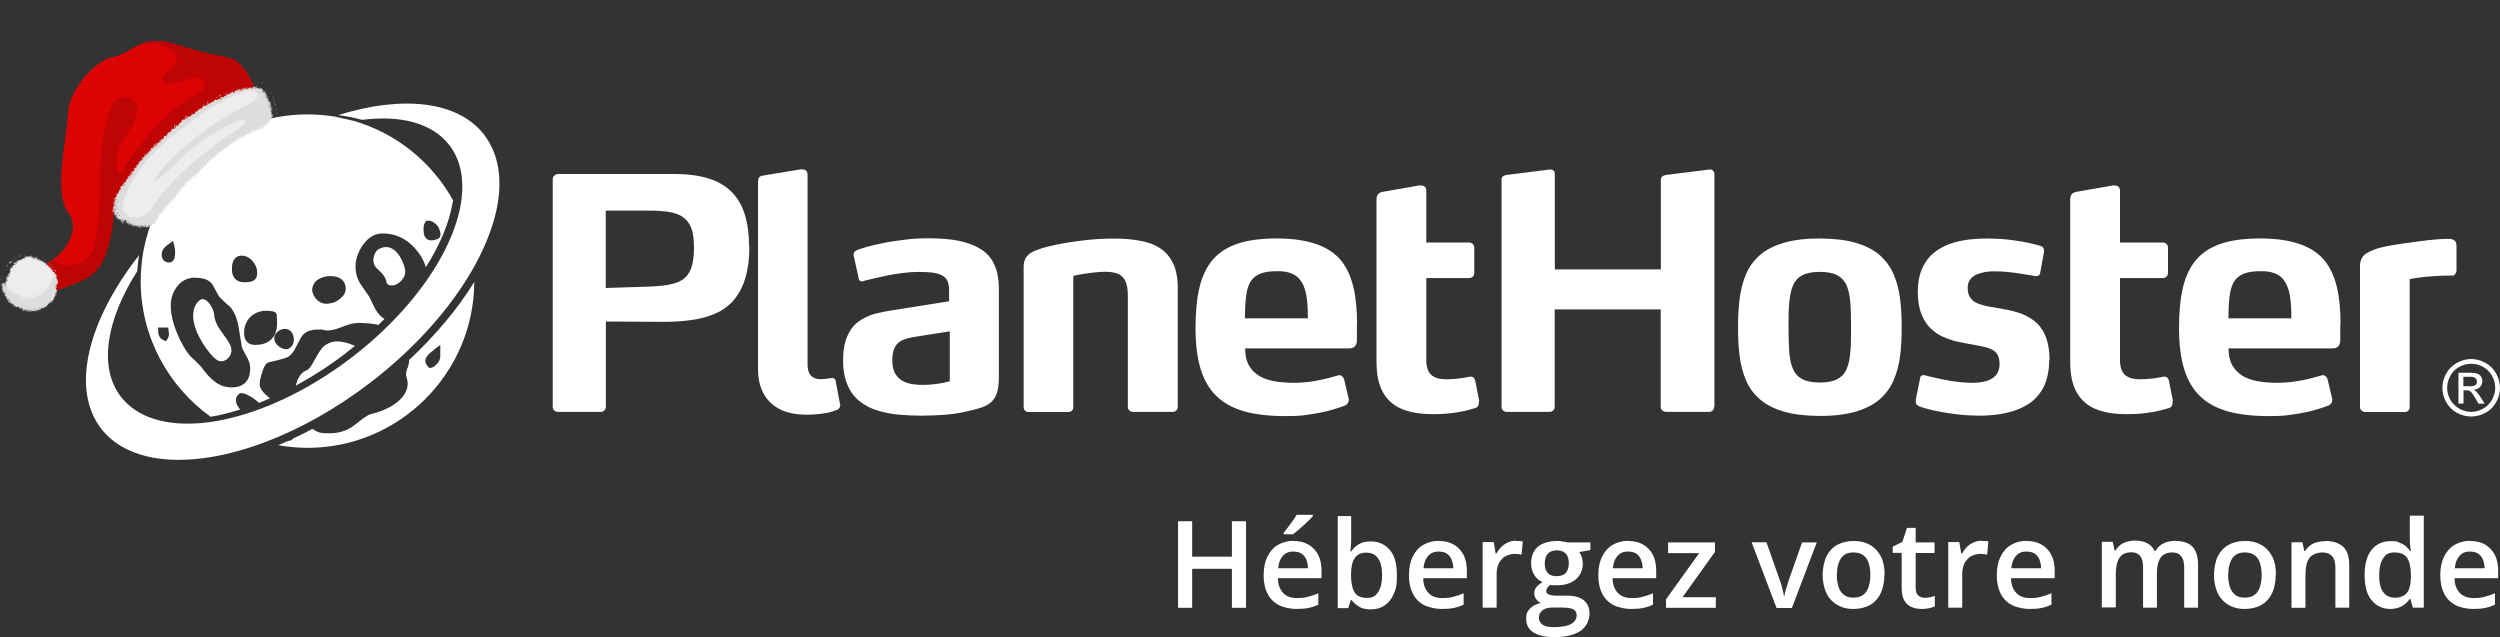
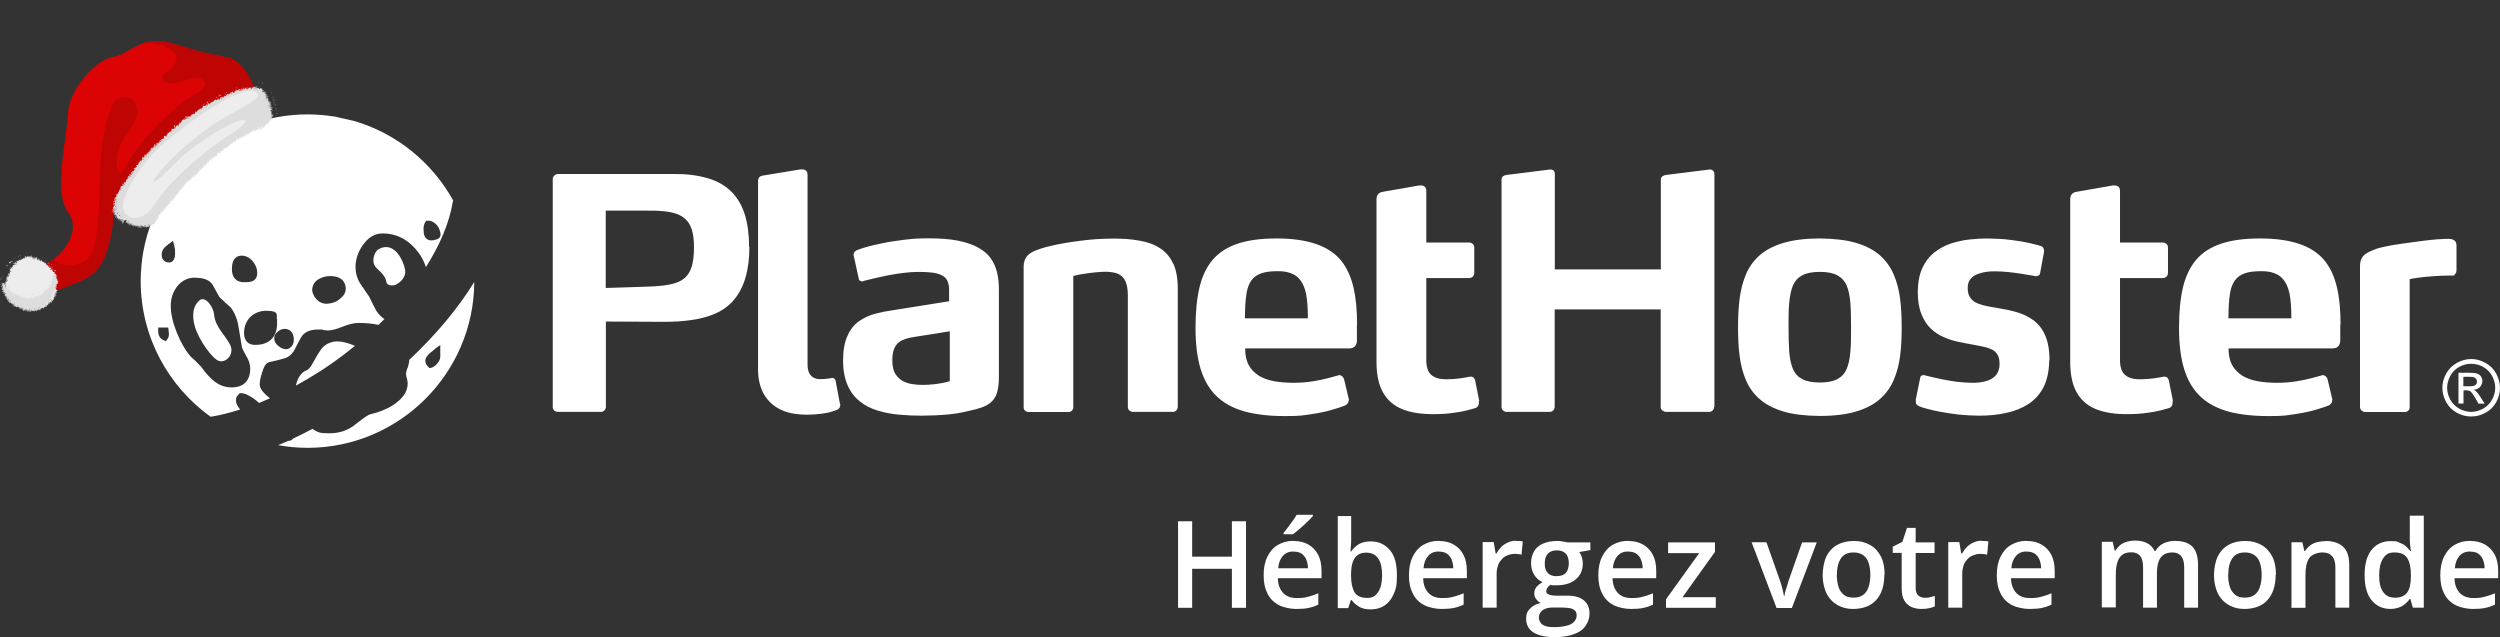
<svg xmlns="http://www.w3.org/2000/svg" id="Layer_1" data-name="Layer 1" version="1.1" viewBox="75.5 78.6 1787.5 455.6">
  <rect x="75.5" y="78.6" width="1787.5" height="455.6" fill="#333333" stroke="none" />
  <defs>
    <style>.cls-1{fill:#e87570}.cls-1,.cls-10,.cls-11,.cls-2,.cls-3,.cls-4,.cls-5,.cls-6,.cls-7,.cls-8{stroke-width:0}.cls-2{fill:#80b941}.cls-3{fill:#db0303}.cls-4{fill:#aeffe4}.cls-5{fill:#f2c555}.cls-6{fill:#bf0404}.cls-7{fill:#ddd}.cls-8{fill:#ededed}.cls-10{fill:#fff}.cls-11{fill:#63d3b0}.cls-13{display:none}</style>
  </defs>
  <g id="Layer_1-2" data-name="Layer 1">
    <path d="M1836.9 354.8h4.3c2.1 0 3.5-.3 4.2-.9.8-.6 1.1-1.4 1.1-2.5s-.2-1.2-.5-1.8c-.4-.5-.9-.9-1.5-1.2-.7-.3-1.8-.4-3.6-.4h-4.1v6.7Zm-3.6 12.5v-22.2h7.6c2.6 0 4.5.2 5.7.6s2.1 1.1 2.8 2.1c.7 1 1 2.1 1 3.3s-.6 3-1.7 4.2c-1.2 1.2-2.7 1.9-4.6 2 .8.3 1.4.7 1.9 1.2.9.9 2 2.3 3.3 4.4l2.7 4.3h-4.4l-2-3.5c-1.5-2.7-2.8-4.5-3.7-5.2-.7-.5-1.6-.8-2.9-.8h-2.1v9.4h-3.6v.2Zm9.1-28.6c-2.9 0-5.7.7-8.5 2.2-2.7 1.5-4.9 3.6-6.4 6.4s-2.3 5.6-2.3 8.6.8 5.8 2.3 8.5 3.6 4.8 6.4 6.4c2.7 1.5 5.6 2.3 8.5 2.3s5.8-.8 8.5-2.3 4.8-3.6 6.4-6.4c1.5-2.7 2.3-5.6 2.3-8.5s-.8-5.9-2.3-8.6-3.7-4.9-6.4-6.4-5.6-2.2-8.4-2.2Zm0-3.4c3.5 0 6.8.9 10.1 2.7 3.3 1.8 5.9 4.3 7.7 7.6 1.8 3.3 2.8 6.7 2.8 10.3s-.9 7-2.7 10.2c-1.8 3.3-4.3 5.8-7.6 7.6-3.3 1.8-6.7 2.7-10.3 2.7s-7-.9-10.3-2.7c-3.3-1.8-5.8-4.4-7.6-7.6-1.8-3.3-2.7-6.7-2.7-10.2s.9-7 2.8-10.3c1.8-3.3 4.4-5.8 7.7-7.6 3.3-1.8 6.7-2.7 10.1-2.7ZM571.7 255.4c0 5.3-.5 9.6-1.4 13.1-1 3.5-2.5 6.2-4.6 8.3-1.8 1.7-4.1 3.1-6.8 4s-5.9 1.6-9.5 2-7.7.7-12.2.8l-28.6.9v-55.3h29.3c4.1 0 7.9 0 11.4.4 3.5.3 6.6.8 9.3 1.7 2.7.8 5 2.2 6.9 3.9 2.1 1.8 3.6 4.4 4.7 7.7 1 3.3 1.5 7.5 1.5 12.5m39.4-.2c0-8.8-1-16.5-3-23s-5.1-11.8-9.2-16.1c-4.6-4.7-10.5-8.1-17.5-10.1-7.1-2.1-15.4-3.1-24.8-3h-82c-1.1 0-2 .4-2.7 1.1-.8.7-1.2 1.5-1.2 2.6v162.9c0 1 .4 1.9 1.1 2.5s1.5 1 2.6 1H505c1.1 0 1.9-.3 2.6-1 .7-.6 1-1.5 1.1-2.5v-61.1l40.3.2h1.6c6.6 0 12.8-.4 18.8-1.2 6-.8 11.4-2.2 16.4-4.2s9.2-4.8 12.8-8.4c4.6-4.9 7.8-10.7 9.8-17.4 2-6.7 2.9-14.2 2.9-22.3h-.2ZM676.1 367.5l-3-15.9c0-.8-.3-1.5-.8-2-.4-.5-1.1-.8-2-.8s-.2 0-.3.1c0 0-.2.1-.3.1-.9.1-2 .3-3.2.4-1.3.2-2.8.3-4.6.3s-2.9-.3-4.3-.9c-1.4-.6-2.5-1.7-3.4-3.2-.8-1.5-1.3-3.6-1.3-6.3V203.6c0-1.4-.4-2.4-1.1-3-.7-.6-1.7-.9-2.8-.9h-1.1l-26.7 4.4c-1.5.2-2.5.7-3 1.5s-.8 1.9-.7 3.4v133.6c0 6.4 1.2 12.1 3.7 16.9s6.2 8.6 11.3 11.4 11.5 4.1 19.4 4.2c4.5 0 8.2-.3 11.2-.7 3-.4 5.5-.9 7.2-1.5 1.8-.5 3-1 3.7-1.3.2 0 .4-.1.8-.4.3-.3.7-.7 1-1.2s.5-1.2.5-1.9v-.7h-.2ZM754.4 351.2c-1 .3-2.5.7-4.3 1.1-1.9.4-4 .7-6.5 1s-5.1.5-8 .5-4.8-.1-7.3-.5c-2.6-.3-5-1.1-7.2-2.2-2.2-1.2-4-2.9-5.5-5.3-1.4-2.3-2.1-5.5-2.1-9.5s.5-6.2 1.3-8.3c.9-2.1 2.1-3.7 3.6-4.8 1.5-1.1 3.3-1.9 5.2-2.5 2-.5 4.1-1 6.3-1.3l24.7-3.9v35.7h-.2Zm35.3-2.3v-63.4c0-4.3-.4-8.3-1.3-12.1-.9-3.7-2.4-7.1-4.5-10.1s-5.1-5.5-8.9-7.6c-3.8-2.2-8.6-3.8-14.3-5-5.8-1.1-12.7-1.7-20.7-1.7s-12.1.3-17.7 1-10.7 1.4-15.3 2.4c-4.6.9-8.5 1.8-11.7 2.7-3.1.9-5.4 1.7-6.7 2.2-.6.2-1.2.6-1.8 1.1s-.9 1.3-1 2.3v.6c0 .2 0 .3.2.6l3.5 15.9c0 .7.4 1.2.8 1.5.4.3 1 .5 1.7.5s.5 0 .8-.2c.3 0 .6-.2.8-.3 1.6-.4 3.8-.9 6.6-1.6s6-1.3 9.5-2.1c3.5-.7 7.3-1.3 11.1-1.8 3.9-.5 7.7-.8 11.5-.8s7.1.2 9.8.5c2.7.4 4.9 1 6.5 1.8s2.8 1.7 3.6 2.9c.8 1.1 1.3 2.5 1.6 4.1s.4 3.4.3 5.5v6.2l-40.1 6.4c-4.3.6-8.5 1.4-12.7 2.5s-8 2.9-11.5 5.3-6.3 5.9-8.3 10.4c-2.1 4.5-3.2 10.4-3.2 17.7s1.2 13.1 3.3 17.9 5.1 8.6 8.8 11.5 8 5.1 12.8 6.5c4.8 1.5 9.9 2.4 15.2 2.9s10.7.7 16.1.7 12.7-.3 18.2-.8 10.3-1.3 14.6-2.4c4-.8 7.4-1.7 10.2-2.7s5.1-2.3 6.9-4c1.8-1.7 3.1-3.8 4-6.6.8-2.8 1.3-6.3 1.3-10.6v.2ZM914.3 267.1c-2.1-4.6-5.2-8.3-9.2-10.9-4-2.7-8.9-4.5-14.7-5.5-5.8-1.1-12.3-1.6-19.7-1.5-3.6 0-7.4.2-11.4.4-4 .3-7.9.7-11.8 1.2-4 .5-7.7 1.1-11.3 1.7-3.6.6-6.8 1.3-9.7 2-4.5 1-8.1 2.2-10.9 3.3-2.8 1.2-4.9 2.7-6.2 4.5s-2 4.1-2 7v100.4c0 1 .3 1.9 1 2.5.6.6 1.5 1 2.7 1h28.1c1.2 0 2.1-.3 2.7-1 .7-.6 1-1.5 1-2.5v-93.8s.7-.2 2.1-.5c1.4-.3 3.2-.7 5.5-1 2.3-.4 4.8-.7 7.5-1s5.5-.5 8.2-.5 6.5.5 8.8 1.5c2.3 1.1 4 2.8 5.2 5.3 1.1 2.5 1.7 5.8 1.7 10v79.9c0 1 .4 1.9 1.1 2.5.7.6 1.7 1 2.8 1h28.1c1.1 0 1.9-.3 2.6-1 .7-.6 1-1.5 1.1-2.5v-84.8c0-7.2-1.1-13.1-3.2-17.7ZM1010.8 306.2h-45.2c0-3.5.2-6.7.3-9.8.2-3.1.5-6 1-8.9.7-3.5 1.8-6.3 3.4-8.5 1.6-2.2 3.9-3.8 6.8-4.9 3-1.1 6.9-1.6 11.7-1.6s7.1.5 9.8 1.5 5 2.6 6.7 5c1.8 2.3 3.1 5.5 4 9.4.5 2.5.8 5.1 1 7.8.2 2.7.3 5.5.3 8.6v1.4h.2Zm35 4.4c0-10.1-.8-19-2.6-26.6-1.8-7.6-4.7-14-8.9-19.2-4.3-5.2-10.2-9.1-17.7-11.7-7.5-2.6-16.9-4-28.2-4s-20.4 1.2-27.9 3.7-13.4 6.3-17.9 11.5c-4.4 5.2-7.6 11.8-9.5 19.9s-2.8 17.7-2.8 29 1.2 21.3 3.7 29.4c2.5 8 6.3 14.5 11.5 19.4 5.2 5 11.8 8.5 19.9 10.8 8.1 2.2 17.7 3.3 29 3.3s12.6-.5 18.2-1.3 10.4-1.8 14.7-3c4.2-1.2 7.5-2.3 10-3.3.7-.3 1.3-.8 1.8-1.5.5-.6.7-1.4.8-2.5v-.5c0-.2 0-.5-.2-.8l-3-12.7c-.3-1.3-.8-2.2-1.5-2.8-.7-.6-1.4-.9-2.2-.9h-.3c-.1 0-.2 0-.3.2-2 .6-4.6 1.3-7.8 2.1-3.1.8-6.8 1.6-10.8 2.2-4.1.6-8.4 1-13.2 1s-10.4-.4-14.5-1.2c-4.1-.8-7.5-2.1-10.4-3.8-3.3-2.1-5.8-4.7-7.4-7.8-1.7-3.1-2.5-7-2.5-11.8h74.4c2.1 0 3.6-.7 4.4-1.9.8-1.2 1.2-2.5 1.1-4.1v-11.1ZM1133.2 365.5l-3-15c-.2-.7-.5-1.3-1-1.8-.4-.5-1-.7-1.8-.8h-.9c-1.8.4-4.1.8-6.9 1.2-2.8.4-6 .6-9.5.7-3.9 0-6.9-.5-9.1-1.7-2.2-1.1-3.6-2.7-4.5-4.8-.8-2.1-1.3-4.6-1.2-7.6v-58.3h30.6c1.1 0 1.9-.3 2.6-1 .7-.6 1-1.5 1.1-2.5v-18.4c0-1-.4-1.9-1.1-2.5s-1.5-1-2.6-1h-30.6v-36.9c0-1.4-.4-2.4-1.1-3s-1.7-.9-2.8-.9h-1.2l-26.3 4.6c-1.5.3-2.5.9-3.2 1.8-.7.9-1 2.1-1 3.7v115.9c0 9.1 1.5 16.4 4.6 21.9s7.6 9.5 13.7 12 13.7 3.7 22.9 3.6c5.1 0 9.7-.3 13.7-.9 4-.5 7.2-1.1 9.8-1.8 2.6-.7 4.5-1.2 5.5-1.5 1.1-.3 1.9-.8 2.3-1.5.5-.7.7-1.5.7-2.4v-1.4l.3.3ZM1301.3 369.6V203c0-.8-.3-1.6-.8-2.2-.5-.6-1.3-1-2.2-1h-.5l-31.1 3.9c-1 .1-1.9.5-2.6 1s-1 1.3-1.1 2.2v64.3h-75.8V203c0-.8-.2-1.6-.7-2.2-.5-.6-1.2-1-2.3-1h-.5l-31.1 3.9c-1 .1-1.9.5-2.5 1s-1 1.3-1 2.2v162.7c0 1 .4 1.9 1.1 2.5s1.5 1 2.6 1h30.6c1.1 0 1.9-.3 2.6-1 .7-.6 1-1.5 1.1-2.5v-69.8h75.8v69.8c0 1 .4 1.9 1.2 2.5.8.6 1.6 1 2.7 1h30.6c1.1 0 1.9-.3 2.6-1 .7-.6 1-1.5 1.1-2.5M1399 312.7c0 6.7 0 12.6-.5 17.5-.4 5-1.3 9.1-2.7 12.3-1.4 3.3-3.6 5.6-6.7 7.2-3 1.6-7.2 2.4-12.4 2.4s-9.5-.8-12.5-2.4c-3.1-1.6-5.3-4-6.7-7.2-1.4-3.2-2.3-7.3-2.7-12.3-.3-4.9-.5-10.8-.5-17.5s0-12.7.5-17.7 1.3-9.1 2.7-12.4c1.4-3.2 3.6-5.6 6.7-7.2 3-1.6 7.2-2.4 12.5-2.4s9.4.8 12.4 2.4 5.3 4 6.7 7.2c1.4 3.3 2.3 7.4 2.7 12.4.4 5 .5 10.9.5 17.7m36.2 0c0-7.2-.3-13.9-1.1-20.3s-2.3-12.2-4.6-17.5c-2.2-5.3-5.5-9.8-9.8-13.7-4.3-3.8-10-6.8-17-8.9-7-2.1-15.7-3.1-26-3.2-10.4 0-19 1.1-26.1 3.2-7 2.1-12.7 5.1-17 8.9s-7.6 8.4-9.8 13.7c-2.2 5.3-3.7 11.1-4.5 17.5s-1.1 13.1-1.1 20.3.3 13.9 1.1 20.2c.8 6.4 2.3 12.2 4.5 17.4 2.2 5.3 5.5 9.8 9.8 13.6 4.3 3.8 10 6.8 17 8.9s15.7 3.1 26.1 3.2c10.3 0 19-1.1 26-3.2s12.7-5.1 17-8.9 7.6-8.4 9.8-13.6c2.3-5.3 3.8-11.1 4.6-17.4.8-6.3 1.1-13.1 1.1-20.2ZM1540.9 336.2c0-7.3-1.1-13.2-3.1-17.8-2-4.6-4.8-8.1-8.2-10.7-3.5-2.5-7.3-4.5-11.5-5.7-4.2-1.3-8.5-2.2-12.9-2.9-3-.5-5.8-1-8.5-1.5s-5.1-1.2-7.3-2.1c-2.2-.9-3.8-2.2-5.1-4-1.3-1.7-1.9-4.1-1.9-7s.7-4.6 1.8-6.1c1.2-1.6 2.8-2.8 4.7-3.6 2-.8 4.1-1.4 6.4-1.8 2.3-.3 4.6-.5 6.9-.4 3 0 6.1.2 9.1.5s5.9.7 8.6 1.1 4.9.8 6.7 1.1c1.8.3 3.1.5 3.7.6 0 0 .2 0 .3.1 0 0 .2.1.3.1.8 0 1.5-.2 2.2-.5.6-.4 1-1 1.1-1.8l2.8-15.2v-.7c0-.7-.2-1.4-.6-2.1-.4-.7-1-1.1-2-1.4-1.6-.5-4.2-1.2-7.7-2-3.6-.8-7.9-1.6-13-2.2-5.1-.7-10.7-1-16.9-1.1-4.1 0-8.4.2-13 .7s-9 1.5-13.4 2.9c-4.4 1.5-8.3 3.6-11.9 6.4-3.5 2.8-6.4 6.5-8.5 11.1s-3.2 10.2-3.3 17c0 6.4.9 11.8 2.7 16.1 1.7 4.3 4 7.8 6.8 10.4s6 4.7 9.5 6.1c3.5 1.5 6.9 2.6 10.5 3.3 3.5.7 6.9 1.4 9.9 1.9s5.7 1.1 8 1.6c2.4.5 4.4 1.3 6 2.1 1.7.9 2.9 2.2 3.8 3.8.9 1.7 1.3 3.9 1.3 6.7s-1 5.9-2.7 7.8-4.1 3.3-7 4.1c-2.9.8-6.1 1.2-9.6 1.2s-7.3-.3-10.9-.7c-3.6-.5-7.1-1-10.3-1.7-3.2-.7-5.9-1.2-8.2-1.8-2.2-.5-3.7-.9-4.5-1.1-.2-.1-.4-.2-.6-.2h-.6c-.7 0-1.3.2-1.7.6-.5.4-.7 1.1-.8 2.1l-3 14.7v1.4c0 1.2.3 2.1.9 2.5.6.5 1.1.8 1.6 1 1.1.5 2.9 1.1 5.6 1.8 2.6.7 5.9 1.5 9.8 2.2 3.8.7 8.1 1.3 12.7 1.9 4.6.5 9.5.7 14.5.8 7.1 0 13.6-.6 19.7-2 6.1-1.3 11.4-3.5 16-6.5 4.5-3 8.1-7.1 10.7-12.2 2.5-5.1 3.8-11.4 3.9-18.9M1629.2 365.5l-3-15c-.2-.7-.5-1.3-1-1.8-.4-.5-1-.7-1.8-.8h-.9c-1.8.4-4.1.8-6.9 1.2-2.8.4-6 .6-9.5.7-3.9 0-6.9-.5-9.1-1.7-2.2-1.1-3.6-2.7-4.5-4.8-.8-2.1-1.3-4.6-1.2-7.6v-58.3h30.6c1.1 0 1.9-.3 2.6-1 .7-.6 1-1.5 1.1-2.5v-18.4c0-1-.4-1.9-1.1-2.5s-1.5-1-2.6-1h-30.6v-36.9c0-1.4-.4-2.4-1.1-3s-1.7-.9-2.8-.9h-1.2l-26.3 4.6c-1.5.3-2.5.9-3.2 1.8-.7.9-1 2.1-1 3.7v115.9c0 9.1 1.5 16.4 4.6 21.9s7.6 9.5 13.7 12 13.7 3.7 22.9 3.6c5.1 0 9.7-.3 13.7-.9 4-.5 7.2-1.1 9.8-1.8 2.6-.7 4.5-1.2 5.5-1.5 1.1-.3 1.9-.8 2.3-1.5.5-.7.7-1.5.7-2.4v-1.4l.3.3ZM1714 306.2h-45.2c0-3.5.2-6.7.3-9.8.2-3.1.5-6 1-8.9.7-3.5 1.8-6.3 3.4-8.5s3.9-3.8 6.8-4.9c3-1.1 6.9-1.6 11.7-1.6s7.1.5 9.8 1.5c2.7 1 5 2.6 6.7 5 1.8 2.3 3.1 5.5 4 9.4.5 2.5.8 5.1 1 7.8.2 2.7.3 5.5.3 8.6v1.4h.2Zm35 4.4c0-10.1-.8-19-2.6-26.6-1.8-7.6-4.7-14-8.9-19.2-4.3-5.2-10.2-9.1-17.7-11.7-7.5-2.6-16.9-4-28.2-4s-20.4 1.2-27.9 3.7-13.4 6.3-17.9 11.5c-4.4 5.2-7.6 11.8-9.5 19.9s-2.8 17.7-2.8 29 1.2 21.3 3.7 29.4c2.5 8 6.3 14.5 11.5 19.4 5.2 5 11.8 8.5 19.9 10.8 8.1 2.2 17.7 3.3 29 3.3s12.6-.5 18.2-1.3 10.4-1.8 14.7-3c4.2-1.2 7.5-2.3 10-3.3.7-.3 1.3-.8 1.8-1.5.5-.6.7-1.4.8-2.5v-.5c0-.2 0-.5-.2-.8l-3-12.7c-.3-1.3-.8-2.2-1.5-2.8-.7-.6-1.4-.9-2.2-.9h-.3c-.1 0-.2 0-.3.2-2 .6-4.6 1.3-7.8 2.1-3.1.8-6.8 1.6-10.8 2.2-4.1.6-8.4 1-13.2 1s-10.4-.4-14.5-1.2c-4.1-.8-7.5-2.1-10.4-3.8-3.3-2.1-5.8-4.7-7.5-7.8-1.6-3.1-2.5-7-2.5-11.8h74.4c2.1 0 3.6-.7 4.4-1.9.8-1.2 1.1-2.5 1.1-4.1v-11.1h.2ZM1831.9 271v-16.8c0-1-.2-1.8-.5-2.5-.3-.6-.7-1-1.1-1.2-.7-.5-1.3-.8-1.9-.9-.6-.2-1.5-.2-2.7-.2h-2.1c-3.8.2-7.7.4-11.6.9s-7.5.9-10.8 1.4-6.7.9-10.1 1.4-6.6 1-9.7 1.7c-3.1.6-5.8 1.3-8.1 2.2-2.4.9-4.3 1.8-5.9 2.8-1.5 1-2.7 2.2-3.4 3.7-.7 1.4-1.1 3.3-1.1 5.5v100.7c0 1 .5 1.9 1.2 2.5.8.6 1.6 1 2.5 1h28.1c1.2 0 2.1-.3 2.7-1 .7-.6 1-1.5 1-2.5v-91.5c1.3-.3 3.5-.7 6.4-1.1s6.3-.7 10.2-1c4-.3 8.2-.5 12.7-.5s2.2-.2 2.8-.7c.6-.4 1-1 1.2-1.7s.2-1.5.2-2.3M314.2 161.9c-6.2-1-12.5-1.5-18.9-1.5-58 0-106.4 41.6-117 96.5-.8 3.5-1.5 9.3-1.6 11-.4 3.9-.6 7.8-.6 11.7 0 39.9 19.8 75.3 50 97 6.8-1.1 13.9-2.9 21.1-5.2-2-2.4-3-4.5-3-6.4s.3-2.9 2-4.5l.8-.8h1.1c2 0 4.6 1.1 8.4 3.6 1.9 1.3 3.2 2.4 4.2 3.4 2.6-1 5.2-2.2 7.8-3.3-5.1-4.1-7.3-7.1-7.3-9.8s.5-4.6 1.6-8.4c1.4-4.7 2.9-7 5-7.6 3.9-.8 7.6-1.8 11.2-2.8 3-.9 5.4-3 7.3-6.5 1.4-2.8 2.9-5.6 4.5-8.5 2.1-3.7 6.2-5.6 12.2-5.6s2.2.1 3.8.4c1.3.2 2.3.3 3 .3 2.5 0 5.9-.8 10.1-2.5 4.9-2 8.8-2.9 11.8-2.9 5.7 0 10.5.5 14.4 1.4 1.4-1.4 2.9-2.8 4.3-4.2-2.1-1.3-4.2-3.3-6.1-6.3-.9-1.6-2.5-4.9-5-10-.5-.7-1.9-2.6-5.8-8.4-2.5-3.6-3.8-7.9-3.8-12.8s1.8-10.6 5.2-15.3c3.8-5.5 8.5-8.4 14.2-8.4 8.9 0 16.6 3.5 22.9 10.4 3.8 4.2 6.5 8.8 8 13.7 10.1-15.9 16.8-31.8 19.2-46.5 0-.4.2-.7.4-1-15.1-27.4-40.7-48.3-71.3-57.1l-14.2-3.2Zm64.1 80.7c0-2.1.4-3.7 1.1-4.9l.8-1.3h2c1.5 0 2.9.7 4.7 2.2 1.8 1.6 2.4 3 2.7 3.9 1.1 2.7 1.2 4.5.3 5.8-.5.7-1.2 1.2-2.1 1.4-1.4.5-2.7.8-3.9.8s-5.5-.5-5.5-6.7v-1.2h-.1Zm-75 35.6c2.6-1.5 5.3-2.2 8.2-2.2 10.1 0 11.2 6.3 11.2 9s-1.3 5-3.8 7c-2.9 2.4-4.3 3-7.9 3.6-.7.1-1.3.2-1.9.2-7.3 0-10.4-7.1-10.4-9.9s1.6-6 4.6-7.7Zm-24.6 35.5c4.3 0 6.9 2.9 6.9 7.9s-4 6.7-5.3 6.7c-1.9 0-3.8-.7-5.6-2.2-2.1-1.6-3.1-3.5-3.1-5.4s.4-3.2 2.5-5c1.5-1.3 3.1-1.9 4.7-1.9h-.1Zm-5.1-7.2v2.1c.2 5.4-1.1 9.6-3.9 12.4-2.7 2.8-6.6 4.2-11.8 4.2s-7.9-3.2-7.9-8.6c0-9.2 6.7-15.8 15.9-15.8s7.3 3 7.5 5.7h.2Zm-25.3-45.1c3 0 5.7 1.4 7.9 4 2.1 2.5 3.2 5.2 3.2 8.1s-.6 6.9-8.1 6.9h-1.4c-5.4 0-8.6-3.4-8.6-9.3 0-8.5 4.3-9.7 6.9-9.7Zm-33 15.8c6 0 10.1 1.7 12.2 5 1.6 3 3.2 5.9 4.8 8.7 3.2 3.2 5.9 5.6 7.7 7.1l.5.5c2.9 3.8 4.9 8.8 5.7 14.7l2.3 13.8c.1.4.7 1.9 3 6 1.9 3 2.9 6.1 2.9 9.1 0 8.7-4.7 13.5-13.3 13.5s-14.8-5-21.8-14.8c-3-3.2-5.5-5.6-7.2-7l-.4-.4c-3.6-4.1-6.9-9.9-9.8-17-2.9-7.2-4.3-13.6-4.3-19.1s1.5-9.8 4.5-13.8c3.2-4.2 7.6-6.4 13-6.4h.2Zm-19.3-24 3.2-2.4 1 3.9c.4 1.5.5 3.1.5 4.9 0 5.8-2.7 6.7-4.3 6.7-3.2 0-5.3-2.2-5.3-5.5s1.6-5.1 4.8-7.6h.1Zm-7.4 59.6h7.2l.5 4.5c0 1.5-.3 2.5-.9 3.4l-1.3 1.9-2.1-1c-1.3-.6-3.4-2.3-3.4-6.2v-2.7ZM366.7 341.8c-.8 2.6-.9 3.8-.9 4.3s0 1 .5 2.6c.5 1.7.7 3 .7 4 0 5.8-3.5 11-10.4 15.5-4.6 3-10.2 5.2-16.6 6.7-.5.1-2.8 1-10.2 7-5.2 4.3-11.4 6.5-18.7 6.5s-7.9-.7-10.7-2.2c-.5-.3-1-.6-1.4-1-4.7 2.5-9.3 4.8-14 7-.7 1-1.7 1.6-3.1 1.6h-.3c-2.4 1.1-4.8 2.1-7.2 3.1 6.8 1.2 13.8 1.9 21 1.9 65.5 0 118.9-53.2 119.2-118.6-11.8 19.2-27.7 38.1-46.5 55.7 0 1.5-.4 3.4-1.2 6h-.2Zm19.3-13.4 4.3-3.1v8.4c0 3.2-3.7 7.2-6.3 7.8l-1.4.3-1-1c-1.3-1.3-2-2.7-2-4.3 0-2.3 1.9-4.6 6.5-8h-.1Z" class="cls-10" />
    <path d="M357.5 282.5c2.1-.5 8.9-4.7 7.6-11.3-1.3-6.6-7.8-20.5-18.8-14.5-3.4 1.9-5.9 9.6-1.4 13.7s6.5 6.9 6.8 9.6 3.6 3 5.7 2.5ZM329.3 325.9c-5-2.2-9.2-3.2-12.8-3.2s-8.3 1.7-10.9 5c-2.2 2.9-3.8 5.8-5.2 8.3-2 3.7-3.6 6.6-6 7.5-3.6 1.3-6.5 6-7.3 10.8 11.9-6.5 23.8-14.1 35.1-22.8l7.2-5.7h-.1ZM232.2 336.7c4.8 1.5 11-4.7 8-11.2-3-6.6-11-13.1-11.6-22-.3-4.8-6-13.7-10.4-10.2-3.8 3.1-6.2 9.2-3.3 19 3 9.8 12.5 22.9 17.2 24.4h.1Z" class="cls-10" />
-     <path d="M421.8 175.1c-18.9-24.6-58.9-28.4-104.5-14.2 6.3.8 11.9 1.9 17 3.4 27.4-3.5 50.2 2.1 62.5 18.1 9.5 12.4 11.4 29.1 7 47.9-5.3 22.3-19.6 47.4-41.1 71.1-10.4 11.4-22.4 22.6-35.9 32.9-32.2 24.6-66.6 40.1-96.3 45.3-3.5.6-7 1.1-10.4 1.4-25.5 2.4-46.5-3.6-58.2-18.8-16.2-21.1-10.3-55.1 11.7-89.7.3-3.8.7-7.6 1.3-11.4-36.5 46.6-49 95.2-27.2 123.8 15.3 19.9 44.4 26.3 79.1 20.4 12.1-2 24.9-5.6 38-10.5 24.7-9.3 50.5-23.5 75.3-42.5 32.7-25 58-54 73.9-82.1 7.1-12.6 12.3-25.1 15.4-36.9 5.9-22.8 3.8-43.2-7.6-58.1Z" class="cls-10" />
  </g>
  <g id="Layer_4" data-name="Layer 4">
    <g id="Layer_2-2" data-name="Layer 2-2">
      <g id="Layer_3-2" data-name="Layer 3-2" style="isolation:isolate">
        <path d="M966.4 513.2h-10.1v-27.9h-28.4v27.9h-10.1v-61.9h10.1v25.3h28.4v-25.3h10.1v61.9ZM1000.4 465.4c4.2 0 7.8.9 10.7 2.6s5.3 4.2 6.9 7.3 2.4 7 2.4 11.4v5.3h-31.2c0 4.5 1.4 8 3.7 10.5s5.6 3.7 9.8 3.7 5.7-.3 8-.9 4.9-1.4 7.4-2.5v8.1c-2.3 1.1-4.7 1.9-7.1 2.4s-5.3.7-8.8.7-8.7-.9-12.2-2.7-6.2-4.4-8.1-8-2.9-7.9-2.9-13.3.9-9.8 2.7-13.4 4.2-6.5 7.5-8.4 6.8-2.9 11.1-2.9Zm0 7.5c-3.2 0-5.7 1-7.6 3.1s-3.1 5-3.4 8.9h21.3c0-2.3-.5-4.4-1.2-6.2s-1.9-3.2-3.3-4.2-3.4-1.5-5.8-1.5Zm13.8-26.2v.9c-.7.8-1.6 1.8-2.7 2.9s-2.4 2.3-3.8 3.6-2.7 2.4-4.1 3.6-2.5 2.1-3.6 2.9h-6.7v-1.1c.9-1.1 2-2.3 3.1-3.9s2.3-3.1 3.4-4.6 2.1-3 2.8-4.3h11.6ZM1041.6 447.4v15.9c0 1.8 0 3.6-.2 5.4s-.2 3.2-.3 4.2h.5c1.3-2 3.1-3.7 5.3-5.1s5.1-2.1 8.8-2.1c5.6 0 10 2.1 13.5 6.1s5.1 10.1 5.1 18.1-.8 9.8-2.3 13.4-3.7 6.3-6.5 8.2-6.1 2.8-9.8 2.8-6.4-.6-8.6-2-3.9-2.8-5.1-4.6h-.7l-1.8 5.7h-7.5v-65.8h9.8l-.2-.2Zm11.4 26.3c-2.8 0-5.1.5-6.7 1.7s-2.8 2.8-3.6 5.1-1.1 5.1-1.2 8.5v.9c0 5.2.8 9.2 2.4 12s4.7 4.2 9 4.2 6.1-1.4 8-4.2 2.8-6.9 2.8-12.1-.9-9.2-2.8-11.9-4.5-4.1-8-4.1ZM1104.3 465.4c4.2 0 7.8.9 10.7 2.6s5.3 4.2 6.9 7.3 2.4 7 2.4 11.4v5.3h-31.2c0 4.5 1.4 8 3.7 10.5s5.6 3.7 9.8 3.7 5.7-.3 8-.9 4.9-1.4 7.4-2.5v8.1c-2.3 1.1-4.7 1.9-7.1 2.4s-5.3.7-8.8.7-8.7-.9-12.2-2.7-6.2-4.4-8.1-8-2.9-7.9-2.9-13.3.9-9.8 2.7-13.4 4.2-6.5 7.5-8.4 6.8-2.9 11.1-2.9Zm0 7.5c-3.2 0-5.7 1-7.6 3.1s-3.1 5-3.4 8.9h21.3c0-2.3-.5-4.4-1.2-6.2s-1.9-3.2-3.3-4.2-3.4-1.5-5.8-1.5ZM1159.3 465.4h2.6c1 0 1.7.2 2.4.4l-.9 9.4c-.6-.2-1.4-.3-2.2-.4s-1.6-.2-2.3-.2c-1.8 0-3.4.3-5.1.9s-3.1 1.4-4.2 2.6-2.3 2.6-2.9 4.4-1.1 3.8-1.1 6.1v24.5h-10v-46.9h7.9l1.4 8.2h.5c.9-1.6 2.1-3.2 3.4-4.6s3-2.5 4.8-3.3 3.6-1.3 5.8-1.3v.2ZM1186.4 534.1c-6.3 0-11.2-1.2-14.6-3.4s-5.1-5.5-5.1-9.6.9-5.3 2.7-7.3c1.8-2 4.4-3.3 7.8-4.1-1.3-.5-2.3-1.4-3.3-2.7s-1.4-2.5-1.4-4.1.5-3.3 1.5-4.5 2.4-2.4 4.4-3.6c-2.4-1.1-4.4-2.7-5.9-5.1-1.4-2.3-2.3-5.1-2.3-8.3s.7-6.2 2.2-8.7c1.4-2.4 3.5-4.2 6.3-5.4s6.1-1.9 10-1.9 1.8 0 2.8.2 1.9.2 2.8.4 1.5.3 2 .4h16.3v5.5l-7.9 1.4c.7 1.1 1.4 2.3 1.8 3.7s.7 2.9.7 4.4c0 4.9-1.7 8.7-5.1 11.5-3.3 2.8-7.9 4.2-13.8 4.2s-2.8-.2-4.1-.4c-1 .6-1.8 1.4-2.3 2.1s-.8 1.5-.8 2.5.3 1.4.8 1.8 1.4.8 2.3 1 2.3.4 3.9.4h8.1c5.1 0 9 1.1 11.7 3.3s4.1 5.3 4.1 9.6-2.2 9.5-6.6 12.4-10.9 4.4-19.1 4.4Zm.4-7.1c3.4 0 6.3-.4 8.8-1s4.2-1.6 5.4-2.9 1.8-2.7 1.8-4.4-.4-2.7-1.2-3.5-1.9-1.4-3.4-1.7-3.4-.5-5.7-.5h-7.3c-1.8 0-3.4.3-4.9.9s-2.5 1.4-3.3 2.5-1.2 2.4-1.2 4 1 3.8 2.9 5 4.5 1.6 8 1.6Zm1.9-36.5c2.9 0 5.1-.8 6.4-2.3s2.1-3.9 2.1-6.8-.7-5.5-2.2-7-3.6-2.3-6.4-2.3-4.9.8-6.4 2.4-2.2 4-2.2 7.1.7 5.1 2.2 6.7c1.4 1.6 3.7 2.3 6.5 2.3ZM1239.7 465.4c4.2 0 7.8.9 10.7 2.6s5.3 4.2 6.9 7.3 2.4 7 2.4 11.4v5.3h-31.2c0 4.5 1.4 8 3.7 10.5s5.6 3.7 9.8 3.7 5.7-.3 8-.9 4.9-1.4 7.4-2.5v8.1c-2.3 1.1-4.7 1.9-7.1 2.4s-5.3.7-8.8.7-8.7-.9-12.2-2.7-6.2-4.4-8.1-8-2.9-7.9-2.9-13.3.9-9.8 2.7-13.4 4.2-6.5 7.5-8.4 6.9-2.9 11.1-2.9Zm0 7.5c-3.2 0-5.7 1-7.6 3.1s-3.1 5-3.4 8.9h21.3c0-2.3-.5-4.4-1.2-6.2s-1.9-3.2-3.3-4.2-3.4-1.5-5.8-1.5ZM1302.4 513.2h-35.7v-6.1l23.7-33h-22.2v-7.7h33.5v6.8l-23.2 32.4h23.8v7.7ZM1345.7 513.2l-17.8-46.9h10.6l9.7 27.5c.6 1.7 1.2 3.6 1.7 5.7s.9 3.7 1.1 5.1h.4c.2-1.4.5-3.2 1.2-5.1s1.2-3.9 1.7-5.6l9.7-27.5h10.5l-17.8 46.9h-11ZM1422.8 489.6c0 3.9-.5 7.3-1.5 10.4s-2.5 5.6-4.4 7.7-4.3 3.7-7 4.7-5.9 1.6-9.3 1.6-6.1-.5-8.8-1.6-5-2.6-7-4.7-3.5-4.6-4.5-7.7-1.6-6.5-1.6-10.4.9-9.6 2.7-13.2 4.3-6.3 7.7-8.2 7.3-2.8 11.9-2.8 8.1.9 11.5 2.8 5.9 4.6 7.8 8.2 2.7 8 2.7 13.2h-.2Zm-34 0c0 3.4.5 6.3 1.3 8.8s2.2 4.2 3.9 5.6 4 1.9 6.8 1.9 5-.6 6.8-1.9 3.1-3.2 3.9-5.6 1.3-5.3 1.3-8.8-.5-6.2-1.3-8.7-2.2-4.2-3.9-5.4-4-1.9-6.8-1.9c-4.2 0-7.1 1.4-9 4.2s-2.9 6.7-2.9 11.8h-.1ZM1451.6 506c1.3 0 2.6 0 3.9-.4s2.4-.5 3.4-.9v7.5c-1.1.5-2.5.9-4.2 1.3s-3.6.5-5.4.5c-2.6 0-5.1-.5-7.1-1.4s-3.8-2.4-5.1-4.6-1.9-5.1-1.9-9v-25.1h-6.4v-4.4l6.9-3.5 3.3-10h6.2v10.4h13.5v7.6h-13.5v25c0 2.3.6 4.2 1.8 5.3s2.8 1.7 4.7 1.7h-.1ZM1492.2 465.4h2.6c1 0 1.7.2 2.4.4l-.9 9.4c-.6-.2-1.4-.3-2.2-.4s-1.6-.2-2.3-.2c-1.8 0-3.4.3-5.1.9s-3.1 1.4-4.2 2.6-2.3 2.6-2.9 4.4-1.1 3.8-1.1 6.1v24.5h-10v-46.9h7.9l1.4 8.2h.5c.9-1.6 2.1-3.2 3.4-4.6 1.4-1.4 3-2.5 4.8-3.3s3.6-1.3 5.8-1.3v.2ZM1524.6 465.4c4.2 0 7.8.9 10.7 2.6s5.3 4.2 6.9 7.3 2.4 7 2.4 11.4v5.3h-31.2c0 4.5 1.4 8 3.7 10.5s5.6 3.7 9.8 3.7 5.7-.3 8-.9 4.9-1.4 7.4-2.5v8.1c-2.3 1.1-4.7 1.9-7.1 2.4s-5.3.7-8.8.7-8.7-.9-12.2-2.7-6.2-4.4-8.1-8-2.9-7.9-2.9-13.3.9-9.8 2.7-13.4c1.8-3.6 4.2-6.5 7.5-8.4s6.8-2.9 11.1-2.9Zm0 7.5c-3.2 0-5.7 1-7.6 3.1s-3.1 5-3.4 8.9h21.3c0-2.3-.5-4.4-1.2-6.2s-1.9-3.2-3.3-4.2-3.4-1.5-5.8-1.5ZM1631.3 465.4c5.2 0 9.2 1.4 11.8 4.1s4 7 4 13v30.6h-9.9v-28.8c0-3.6-.7-6.2-2.1-8s-3.5-2.7-6.3-2.7c-4 0-6.8 1.3-8.5 3.8s-2.6 6.1-2.6 10.9v24.8h-9.9v-28.8c0-2.4-.3-4.4-.9-6s-1.5-2.8-2.8-3.6-2.8-1.2-4.7-1.2c-2.7 0-4.9.6-6.5 1.8s-2.8 3.1-3.5 5.4-1.1 5.3-1.1 8.8v23.4h-10V466h7.8l1.4 6.3h.5c1-1.6 2.2-3 3.6-4.1s3-1.8 4.8-2.3 3.6-.8 5.4-.8c3.5 0 6.4.6 8.8 1.8s4.2 3.1 5.4 5.6h.7c1.4-2.5 3.5-4.4 6.1-5.6s5.6-1.6 8.5-1.6ZM1702.6 489.6c0 3.9-.5 7.3-1.5 10.4s-2.5 5.6-4.4 7.7-4.3 3.7-7 4.7-5.9 1.6-9.3 1.6-6.1-.5-8.8-1.6-5-2.6-7-4.7-3.5-4.6-4.5-7.7-1.6-6.5-1.6-10.4.9-9.6 2.7-13.2c1.8-3.6 4.3-6.3 7.7-8.2 3.3-1.9 7.3-2.8 11.9-2.8s8.1.9 11.5 2.8 5.9 4.6 7.8 8.2 2.7 8 2.7 13.2h-.2Zm-34 0c0 3.4.5 6.3 1.3 8.8s2.2 4.2 3.9 5.6 4 1.9 6.8 1.9 5-.6 6.8-1.9 3.1-3.2 3.9-5.6 1.3-5.3 1.3-8.8-.5-6.2-1.3-8.7-2.2-4.2-3.9-5.4-4-1.9-6.8-1.9c-4.2 0-7.1 1.4-9 4.2s-2.9 6.7-2.9 11.8h-.1ZM1738.4 465.4c5.2 0 9.4 1.4 12.4 4.1s4.4 7.1 4.4 13.1v30.5h-9.9v-28.7c0-3.6-.7-6.3-2.3-8.1s-3.8-2.7-7-2.7-7.7 1.4-9.5 4.2-2.6 6.9-2.6 12.1v23.3h-10v-46.9h7.8l1.4 6.3h.5c1-1.6 2.3-3 3.8-4.1s3.2-1.9 5.1-2.3 4-.7 6-.7h-.1ZM1784.7 514c-5.6 0-10-2.1-13.4-6.1s-5.1-10.1-5.1-18.1 1.7-14.1 5.1-18.2 7.9-6.1 13.5-6.1 4.4.4 6.1 1 3.3 1.4 4.6 2.5 2.3 2.3 3.3 3.6h.5c-.2-.9-.3-2.2-.5-3.8s-.3-3.2-.3-4.6v-16.9h10v65.8h-7.8l-1.8-6.3h-.5c-.8 1.4-1.9 2.5-3.2 3.6s-2.8 2-4.6 2.6-3.8 1-6.2 1h.3Zm2.9-8c4.2 0 7.2-1.3 9-3.7s2.6-6.1 2.7-11v-1.4c0-5.2-.8-9.3-2.5-12.1s-4.8-4.2-9.2-4.2-6.3 1.4-8.2 4.3c-1.9 2.9-2.8 6.9-2.8 12.1s.9 9.1 2.8 11.8c1.9 2.7 4.5 4.1 8.2 4.1ZM1841.7 465.4c4.2 0 7.8.9 10.7 2.6s5.3 4.2 6.9 7.3 2.4 7 2.4 11.4v5.3h-31.2c0 4.5 1.4 8 3.7 10.5 2.3 2.4 5.6 3.7 9.8 3.7s5.7-.3 8-.9 4.9-1.4 7.4-2.5v8.1c-2.3 1.1-4.7 1.9-7.1 2.4s-5.3.7-8.8.7-8.7-.9-12.2-2.7-6.2-4.4-8.1-8-2.9-7.9-2.9-13.3.9-9.8 2.7-13.4c1.8-3.6 4.2-6.5 7.5-8.4s6.8-2.9 11.1-2.9Zm0 7.5c-3.2 0-5.7 1-7.6 3.1s-3.1 5-3.4 8.9h21.3c0-2.3-.5-4.4-1.2-6.2s-1.9-3.2-3.3-4.2-3.4-1.5-5.8-1.5Z" class="cls-10" />
      </g>
    </g>
  </g>
  <g id="Layer_2" data-name="Layer 2">
    <path d="M258.5 144.3s-7-21.2-19.1-24.2c-12-3-14.3-2.1-38.7-9.9s-30.3 6.5-44.3 9.1c-13.9 2.6-31.8 24.6-32.3 40.5s-10.7 56.4 0 70.5c10.7 14-4.8 35-23.9 40.6-19 5.5-3.9 23.1 16.6 15 20.5-8 29.6-8.8 36-31.1 6.4-22.3.9-34.6 11.1-36.9 10.3-2.4 94.5-73.6 94.5-73.6h.1Z" class="cls-3" />
    <path d="M239.4 120.1c-12-3-14.3-2.1-38.7-9.9-10.8-3.4-18-2.6-23.8-.3 8.1-1.3 16.4.2 22.3 5.7 6 4.5 0 12.8-6 15.8-.8.8-2.3 2.1-1.3 4.7 1.8 3.8 11.1 2 15.6-.2 3-1.5 7.1-1.8 9.8-1.5 5.9.7 6.2 7.4.2 10.4-18.8 9-44.3 37.2-54 56-1.5 2.3-3.5 2-4.3-2.5-1.1-7.5 1-12.8 2.5-16.5 5.3-9.8 17.3-21 9-31.6-3.8-3.8-12.8-2.3-15 3.8-13.5 32.3-5.3 66.1-12.8 100.7-2.3 11.3-15 16.5-25.5 12-1.4-.6-2.5-1.5-3.6-2.6-4 3-8.6 5.4-13.4 6.8-19 5.5-3.9 23.1 16.6 15 20.5-8 29.6-8.8 36-31.1 6.4-22.3.9-34.6 11.1-36.9 10.3-2.4 94.5-73.6 94.5-73.6s-7-21.2-19.1-24.2h-.1Z" class="cls-6" />
    <path d="M165.9 236.1v.2c-.3.5-.3.9-.2.9v-.2q.1 0 .1.1c-.5.6-.8 1.2-.7 1.2 0 0 .3-.2.6-.6v.2s.1-.1.2-.4c0 0 .3-.1.5-.3 0 .2 0 .4-.1.5 0 .3-.2.5-.1.5 0 0 .2-.2.4-.5.1-.2.2-.5.3-.9 0 .1 0 .3-.1.4-.3.7-.6 1.3-.5 1.4 0 0 .5-.5.9-1.4 0-.2.2-.4.2-.6 0 0 .1 0 .2.1 0 0 0 .2-.1.3-.4.8-.8 1.3-.8 1.4 0 0 .2 0 .4-.3v.5s.1-.1.2-.3v.4s.3-.4.6-1v.5c-.5.6-.8 1.1-.8 1.2 0 0 .5-.4 1.1-1.1v.8c0 .6-.2 1 0 1 0 0 .2-.3.3-.7 0-.2.1-.5.2-.9 0-.1.2-.3.3-.4v.6c0 .1-.1.2-.1.2h.1c0 .5.2.9.3.8v-1.1s.1 0 .2-.1c0 .3 0 .6.1.7v.2c-.2.3-.3.5-.3.5s.3-.2.6-.6c.1.2.2.4.4.5 0 .2-.1.4 0 .4 0 0 .1 0 .2-.2h.2v-.3s.1-.2.2-.3v.2s.2-.3.4-.7c0 .1 0 .3-.1.4-.3.9-.7 1.6-.6 1.6 0 0 .5-.5.8-1.2h.1v-.2h.1q0-.1.1-.3c-.5.7-.7 1.3-.6 1.3 0 0 .2-.2.5-.6v.2l.2-.4h.2c0 .2-.1.3 0 .3 0 0 .2-.1.4-.4v.9s.2-.2.3-.5c0-.1 0-.3.1-.4-.2.7-.4 1.2-.3 1.2 0 0 .4-.5.6-1.1 0-.1 0-.2.2-.4v.2c-.3.6-.5 1.1-.5 1.1s.2 0 .4-.3c0-.1.2-.3.3-.4-.1.4-.1.8 0 .7.1 0 .3-.5.5-1 0 .1 0 .3.1.4-.5.7-.8 1.3-.8 1.3s.4-.4.9-1c0 0 .1.1.1.2v1.4s.1-.3.2-.7v-1.4c.1.1.2.2.3.2v.2c0 .8.4 1.3.5 1.2v-1c.1 0 .3-.2.4-.4 0 .2.1.4.2.6-.2.6-.4 1-.4 1s.3-.2.5-.6c.1.2.3.3.4.4.2.1.4.2.4.1 0 0-.3-.4-.6-1 0-.1.2-.3.2-.5 0 .3 0 .6.2.6 0 0 .2-.4.2-.8 0 .2.1.4.2.4.1.1.2.2.3.1.1 0 .2-.3.3-.7v-.2.5c0 .3-.1.6-.2.8-.1.2-.2.3-.2.3 0 .1.2.1.3-.2.1-.2.3-.4.4-.5.1.2.2.4.3.5 0 .2-.1.4 0 .4 0 0 .3-.3.5-.7 0 .2.1.3.2.4v.7s.2-.5.4-1.1c0 .1.1.3.2.3.1.2.3.2.3.2s-.2-.5-.2-1.1v-.4c0-.1.1-.1.2-.1v.8c0 .5.3.9.5 1.1.2.2.3.3.4.3 0 0-.3-.6-.4-1.4.4.6.8.9.9.8 0 .1.1.1.1.1v-.9c.1.1.2.3.3.4.1.2.3.3.4.3h.4c.1 0 .2 0 .2-.1 0 0-.2 0-.4-.2-.1 0-.2-.2-.3-.3 0-.1-.2-.3-.3-.5.2 0 .4 0 .5.1.2 0 .3.2.3.2s0-.2-.1-.4c-.2-.2-.5-.3-.8-.4h-.2c0-.1.2-.1.3-.1 0 0 .2.2.4.3.1 0 .2.1.3.2.2.4.3.7.4.6v-.5h.4s-.2-.2-.5-.4v-.3s.1 0 .2.1c.5.4.7.9.8.8 0-.1.1-.3.2-.5.1.4.3.7.3.7v-1.1h.4c0 .2 0 .3.1.3 0 0 .1-.3.1-.7v-.3.2c.1.4.4.7.5.7v-.5c0-.1.1-.1.1-.1.2.2.5.3.5.2 0 0 0-.2-.1-.3.1 0 .3.1.4.2 0 0 0 .1 0 0h.2s0-.2-.2-.3v-.7c.2.1.4.2.4.1 0 0 0-.2-.2-.4q0-.1.1-.1c.1.1.3.2.3.2s0-.3-.1-.5c.4.3.6.5.7.4 0 0 0-.3-.2-.5s-.1-.2-.3-.5h.5s-.3-.4-.8-.5c0 0 0-.2-.1-.2h.1c0 .2.2.3.2.3.2 0 .3.2.4 0 0 0 0-.4-.2-.6h.1c0 .2.1.3.2.4.1.2.3.2.3.1v-.6c.2 0 .3 0 .4.1 0 .2-.1.2 0 .3h.2v-.2h.4s0-.1-.3-.2v-1.3c.2.4.4.7.5.6 0 0 0-.4-.1-.8v-.5c.2.5.3.9.4.8v-.7c0-.3 0-.8-.2-1.3 0-.2.2-.3.3-.5.3.4.3.9.4.9 0 0 .1-.2.1-.4v-.4c.4.2.7.4.8.4 0 0 0-.3-.3-.5s0-.2.1-.4h.5s-.2-.2-.5-.3c.2-.1.3-.1.5-.2h.5-.3c-.1 0-.3-.2-.5-.4l.2-.2c.2.2.4.3.5.2v-.8c.2.3.4.4.4.3 0 0 0-.4-.2-.7.1 0 .2 0 .4.1 0 .8-.2 1.4 0 1.4 0 0 .2-.2.3-.5 0-.2.1-.5.2-.8h.7s-.2-.2-.6-.3v-.8c.2 0 .3 0 .5-.1.2.5.2.9.3.9 0 0 .2-.7 0-1.4 0-.1 0-.2-.1-.3 0-.1.2-.2.2-.3.1.5.3.8.5 1.1s.4.4.4.3c0 0-.3-.6-.5-1.4h1.2c0-.1-.5-.3-1.3-.3 0-.1.2-.3.3-.4.4.2.6.4.7.3 0 0 0-.4-.4-.7 0 0 0-.1.1-.2.3.2.5.3.8.3h.4c0-.1-.5-.2-.9-.6l.2-.2h.1c.4.6 1 .7 1 .6s-.3-.4-.7-.8c0 0-.1-.1-.1-.2.1.2.2.4.4.5s.4.2.4.1c0 0 0-.2-.2-.3l-.2-.4c.3 0 .5-.1.5-.2.1.1.2.2.3.1v-.2c.3 0 .5.1.6 0 0 0-.3-.4-.8-.5h.2v-.4l.2.2c.5.5 1.2.6 1.2.5s-.4-.4-.9-.8l-.2-.2c.3.2.5.3.6.3v-.2c.4.1.6.2.7.1 0 0-.3-.5-.9-.6 0-.1.2-.2.2-.3.2.1.3.2.4.2v-.3s0-.2-.2-.2l.2-.2c.5 0 .9 0 .9-.1.1.5 0 1 .2 1 0 0 .1-.2.2-.5v-.8c.4 0 .7 0 .7-.1 0 0-.3-.2-.8-.2 0-.1-.1-.3-.2-.4h.5c.6.1.9.4 1 .3 0 0 0-.2-.1-.3 0-.1-.2-.2-.4-.3h.1s0-.1-.2-.2q0-.1.1-.1c.2.2.3.3.4.3 0 0 0 .2.1.1 0 0 .1-.2 0-.5v-.2c.1 0 .2-.1.3-.2.3.2.4.4.5.4v-.3h.5s-.3-.2-.7-.4 0-.4-.2-.7c0 0 0-.1.1-.2.5.4.7.9.8.8 0 0 0-.7-.5-1.2.4.2.7.3.7.2 0 0-.1-.3-.5-.5.2 0 .3.3.4.2v-.7c0 .2 0 .3.1.4.1.2.2.2.3.2v-.7c.1 0 .3.2.4.2 0 .1-.2.2-.1.3h.3c.2-.1.4-.1.4-.1s0-.2-.2-.3 0-.2.1-.3v-.3c0-.2 0-.4.1-.7.2.4.3.7.4.7 0 0 .1-.4 0-.8 0-.1.1-.3.2-.5 0 .5.1.9.2.9l.2-.4v-.3c0-.3.1-.8 0-1.2.1-.1.2-.2.3-.4.1.4 0 .8.1.8l.2-.4v-.4c.4.3.6.6.7.5 0 0 0-.3-.2-.6s.1-.2.2-.4h.5s-.1-.2-.4-.4v-.2h.9-.2c-.1-.2-.3-.4-.4-.6l.2-.2c.1.2.3.4.4.3v-.8c.1.3.3.5.3.4v-.8c.1 0 .2.1.3.2-.2.8-.4 1.4-.3 1.4 0 0 .2-.2.3-.5.1-.2.2-.5.3-.8.3.1.6.1.6 0 0 0-.2-.2-.5-.4v-.8h.5c0 .5 0 .9.2.9 0 0 .3-.7.2-1.4 0-.2 0-.3-.1-.4 0 0 .2-.2.2-.3 0 .5.2 1 .3 1.2.2.3.3.4.3.4s-.2-.6-.2-1.5c.6.2 1.1.2 1.2.1 0 0-.5-.4-1.2-.6v-.2l.2-.2c.3.3.6.5.7.5 0 0 0-.5-.4-.8l.2-.2c.2.3.5.5.7.5h.4c0-.1-.4-.3-.8-.7h-.1c0-.1.2-.3.2-.3 0 .1 0 .3.2.4.3.5.8.7.9.6 0 0-.2-.4-.5-.9 0 0 0-.2-.1-.3 0 .3.2.5.3.6.2.2.3.2.4.2 0 0 0-.2-.1-.4 0-.1 0-.3-.1-.4h.5c0 .1.2.2.2.2v-.2c.3.1.5.2.6.1 0 0-.2-.4-.7-.6h.1c.1 0 .1-.4 0-.7 0 .2.2.4.3.6.4.6 1 .8 1.1.7 0 0-.4-.4-.7-1-.1-.2-.2-.4-.3-.5h.1c.3.4.5.6.6.5v-.2c.3.2.6.3.6.3s-.2-.5-.7-.8c0 0-.2 0-.2-.1s.2-.3.3-.4c.3.2.5.5.6.4v-.3c0-.2-.1-.3-.3-.5.7.1 1.3.2 1.3 0 0 .6-.1 1 0 1 0 0 .2-.2.3-.4 0-.2.1-.5.1-.8h.7s-.2-.2-.7-.4c0-.2 0-.3-.1-.4h.5c.5.2.8.6.9.5v-.4c0-.1-.2-.3-.4-.4h.2s0-.2-.3-.3h.4v.2c.1.2.1.4.2.4 0 0 .2-.2.1-.5v-.2c.2 0 .3-.2.4-.2.2.3.3.5.4.5v-.7h.1v-.4c0-.1.1-.1.1-.1s0-.1-.1-.2v-.2c.7.2 1.3.3 1.3.2 0 0-.2-.3-.7-.5.1 0 0-.5-.2-1s.2.2.2.3c.4.5.6 1 .7.9.1 0 0-.7-.3-1.3.4.2.7.4.7.3 0 0-.1-.5-.6-.8l.2-.2c0 .2 0 .4.1.3.1 0 .2.3.3.3 0 0 .1-.4 0-.7h.1v.5c0 .2.2.3.2.2v-.7c.1.1.3.2.4.2-.1.1-.2.2-.2.3h.3c.2 0 .4 0 .4-.1 0 0 0-.2-.2-.3s.1-.2.2-.3 0-.2.1-.3c0-.2.1-.4.2-.7l.2.8s.2-.4.2-.8.1-.3.2-.5c0 .5 0 1 .1 1l.2-.4s0-.2.1-.3c.1-.4.2-.8.2-1.3.1-.2.2-.3.4-.4.1.5 0 1 0 1s.2-.2.3-.4c0-.1 0-.3.1-.5.3.4.5.6.6.6 0 0 0-.3-.1-.6s.1-.2.3-.4c.2 0 .4.1.5 0 0 0-.1-.2-.4-.4v-.2h.9l-.2-.2c-.1-.1-.2-.3-.3-.5 0-.1.1-.2.2-.3 0 .3.3.4.4.4 0 0 .1-.2 0-.4 0-.1.1-.3.1-.5 0 .3.2.6.3.5 0 0 .1-.4 0-.8s.2.2.3.2c-.3.8-.6 1.4-.5 1.4 0 0 .2-.2.4-.5.1-.2.3-.5.4-.7.3.2.6.2.6.1l-.5-.5c0-.3.1-.6.2-.8h.5v1s.4-.7.4-1.4v-.4c.1 0 .2-.2.3-.3 0 .5 0 1 .1 1.3s.2.5.3.4c.1 0 0-.7 0-1.6.6.2 1.1.4 1.2.3 0 0-.4-.4-1.1-.7.1 0 .2-.2.3-.3.3.3.5.6.6.6s0-.5-.2-.9c0 0 .1 0 .2-.1.2.3.4.5.6.5h.4c0-.1-.4-.4-.7-.9s.2-.1.2-.2v.3c.2.6.7.8.8.8l-.4-1s0-.2-.1-.3c0 .3 0 .5.2.6.1.2.3.3.3.2v-.8h.5c0 .1.1.2.2.2v-.2c.3.1.5.3.5.2 0 0-.1-.5-.6-.7h.1s.2-.3 0-.6c0 .1 0 .2.1.4.3.6.9.9 1 .8 0 0-.3-.5-.6-1.1 0-.1-.1-.3-.2-.4.2.4.4.6.5.5v-.2c.3.2.5.4.6.3.1 0 0-.5-.6-.9h-.2c.1 0 .2-.2.3-.3.2.2.3.4.4.4 0 0 .1-.1.1-.3s0-.2-.1-.4c0 0 .1 0 .2-.1.5.2 1 .2 1 .2 0 .6-.3 1-.2 1 0 0 .2-.1.3-.4.1-.2.2-.5.3-.8.4.1.6.1.7 0 0 0-.2-.3-.6-.5v-.5h.5c.5.3.7.7.8.6v-.4c0-.1-.1-.3-.3-.4h.1v-.2q0-.1.1-.1c0 .2.2.4.3.4v.2s.2-.2.2-.5v-.2c.1 0 .2 0 .3-.1.2.3.2.5.3.5v-.3c.2 0 .4.1.5 0 0 0-.2-.3-.6-.6s.1-.4 0-.8c0 0 .1 0 .2-.1.3.7.4 1.2.5 1.2s.2-.7 0-1.4c.3.3.6.5.7.4 0 0 0-.4-.3-.7s0 .1 0 0c0 .2.1.3.2.3 0 0 .2-.4.2-.7h.1v.5c0 .2.1.3.2.3 0 0 0-.2.1-.4v-.3l.3.3-.2.2h.3c.2.1.3.2.4.2 0 0 0-.2-.1-.4s.2-.2.2-.3.1-.2.2-.3l.3-.6v.8s.2-.3.3-.8c0-.1.2-.3.3-.5 0 .5-.2 1 0 1 0 0 .2-.2.3-.4 0 0 .1-.2.2-.3.2-.3.4-.8.5-1.3.1 0 .3-.2.4-.3 0 .5-.3.9-.2.9 0 0 .2-.1.3-.4 0-.1.1-.3.2-.4.2.4.4.8.5.7v-.6s.2-.1.3-.4c.2.1.4.2.5.2 0 0 0-.3-.3-.5.2-.1.3-.1.5 0s.3.1.4 0c0-.1 0-.2-.2-.3 0-.1-.2-.3-.2-.6s.2-.1.3-.2c0 .3.2.4.3.4l.2-.4c0-.1.1-.2.2-.4 0 .3 0 .5.2.5s.2-.3.2-.7c0 .1.2.2.2.3-.4.7-.9 1.3-.8 1.3 0 0 .2-.1.5-.4.2-.2.4-.4.5-.7.3.2.5.3.6.2 0 0-.1-.3-.4-.6.1-.3.2-.6.3-.8h.5c-.1.6-.3 1-.2 1 0 0 .5-.6.7-1.4v-.4c.1 0 .2-.1.4-.2-.2.5-.2 1-.1 1.3 0 .3.1.5.2.5s0-.7.3-1.6c.5.3 1 .6 1.1.5 0 0-.3-.5-.9-.9.1 0 .3-.2.4-.2.2.4.3.7.5.7s.2-.5 0-.9c0 0 .1 0 .2-.1.1.3.3.5.5.7.2.1.3.2.4.1 0 0-.3-.4-.5-1s.2 0 .2-.1v.3c.1.6.5 1 .6.9.1 0 0-.5-.2-1.1v-.3.7c0 .2.2.3.3.3v-.9h.5c0 .2 0 .3.1.2v-.2c.3.2.5.3.6.3s0-.5-.4-.9 0 .1.1.1c0 0 .2-.3.2-.6v.4c.2.7.7 1.1.8 1 .1 0-.2-.6-.3-1.2v-.4c.1.4.3.7.4.6v-.2c.3.3.4.5.5.4.1 0 0-.6-.4-1h-.1c.1-.1.3-.2.4-.3.1.2.2.5.3.5 0 0 .1-.1.2-.3v-.4h.2c.5.3.9.4.9.3-.2.6-.5 1-.4 1 0 0 .2-.1.4-.4.1-.2.3-.5.4-.8.3.2.6.3.6.2 0 0-.1-.3-.5-.6v-.5h.2s.1 0 .2.1c.4.4.5.8.6.8 0 0 .1-.2 0-.4 0-.2 0-.4-.2-.5h.2s0-.2-.1-.4h.4v.7s.2-.2.3-.5v-.2c.2 0 .3 0 .5-.1 0 .3.1.6.2.6 0 0 .1-.1.1-.3 0 .1.1.2.2.1 0 0 0-.4-.1-.9s.3-.4.4-.8h.2v.2c0 .7-.3 1.3-.2 1.3 0 0 .5-.6.6-1.4.1.3.2.6.3.6s.2-.5 0-1.1c0 0 .2 0 .3-.1 0 .5-.2.9 0 .9 0 0 .3-.3.4-.7-.1.2-.2.3-.2.4v.4l.3-.3s.1-.2.2-.2c0 .6.3.9.3.9v-.8c.2 0 .3.1.4.1.1 0 .1-.6.5-1.3 0 0 0-.2.1-.2v.2c-.2.5-.4.7-.3.8 0 0 .2 0 .4-.3 0 .2.1.4.2.4 0 0 .2-.4.2-.8s.2-.2.2-.4c.1-.2.2-.5.3-.6h.2c0 .1 0 .2-.1.3-.2.3-.5.7-.6 1v.4s0-.2.2-.4c0-.1.2-.3.4-.5 0 .2 0 .4-.1.6 0 .2 0 .4-.2.5-.1.3-.4.4-.3.5h.2c.1 0 .3-.2.4-.4l.3-.6c0-.2.1-.4.1-.6.2.4.3.7.3.7.1 0 .2-.6 0-1.1 0 0 0-.2-.1-.2v-.4s.2 0 .2-.1c0 .1 0 .4.2.8 0 .4.1.9.2.8 0 .4-.1.6 0 .6 0 0 .4-.6.6-1.4.1.7 0 1.4 0 1.4s.2-.2.3-.5c0-.3.1-.7 0-1.2 0-.3-.2-.6-.4-.8v-.2c.1 0 .3.2.5.3l.2.2c.3.5.1 1 .3 1 0 0 .2-.1.2-.4v-.4c.4.3.7.5.8.5 0 0 0-.2-.2-.5v-.4c.4.1.7.2.8 0 0 0 0-.1-.2-.2 0-.1.1-.4.1-.6h1-.3c-.1-.2-.3-.3-.4-.5 0 0 0-.2-.1-.2.2.2.4.3.5.3s.2-.1.2-.3v-.5c.2.3.4.5.5.4v-.7c.1 0 .3.1.4.2-.1.7-.4 1.2-.3 1.2 0 0 .2-.2.4-.5 0-.2.2-.4.3-.7h.7s-.2-.2-.6-.4v-.7h.5c.2.5.2.8.3.8s.3-.6 0-1.2c0-.2-.2-.3-.3-.5 0 0 0-.1.1-.2h.3c.1.5.3.8.5 1.1s.4.4.4.3c0 0-.3-.6-.5-1.3.7 0 1.3.1 1.4 0 0 0-.6-.3-1.4-.4v-.4h.4c.4.2.8.4.9.4 0 0 0-.3-.3-.5h1s-.1-.1-.4-.1-.3-.1-.5-.2h.2s0-.1-.1-.2c-.1 0-.3-.1-.5-.1.2 0 .3-.1.5-.2h.5l.2.2v-.2c.5 0 .8-.2.8-.2h-.9c0-.1-.2-.3-.4-.5.5-.2.8-.3.8-.3s-.4 0-1.1.2c-.1 0-.3-.1-.4-.2 0 0 .2 0 .3-.1h.3c.7-.2 1.3 0 1.4-.2 0 0 0-.1-.3-.2h-.8c.1 0 .2-.1.2-.1h-.5.1s.2-.1.2-.2c.2 0 .3.1.4.1.2 0 .3.1.4.1 0 0 0-.2-.3-.3h-.2c.1-.1.2-.3.3-.4h.8s0-.1-.3-.2c-.2 0-.6-.2-1.1-.1h-.1s0-.1-.2-.2l-.4-.2c.7-.2 1.2-.3 1.2-.3h-.7c-.1 0-.2-.1-.4-.2.5-.2.8-.4.8-.5h-.4s-.3-.2-.5-.3c.2-.1.3-.3.5-.4h.1c.3-.1.4-.3.4-.3h-.1s-.2 0-.4.1c-.2 0-.5.1-.9.1h-.5.2c.4 0 .7-.1.7-.2s0-.1-.1-.3c-.1 0-.3-.1-.5-.2.5 0 .8 0 .9-.2 0 0-.3-.2-.8-.2h.1c.2 0 .3-.1.5-.2.6.3 1 .7 1.1.6 0 0 0-.2-.2-.4-.1-.1-.3-.3-.5-.4.4-.2.7-.4.7-.5 0 0-.4.1-1 .3h-.1c-.2 0-.4-.2-.6-.2.2-.1.3-.3.4-.4.6 0 1 .2 1.1 0 0 0-.4-.4-1.3-.5-.5 0-1 0-1.3.2.2-.1.5-.3.8-.4h1.6c.5 0 .7-.1.8-.2 0 0-.8 0-1.8-.1.8-.5 1.3-.9 1.3-.9s-.8.3-1.7.8c-.2 0-.4 0-.6-.1.2 0 .3-.1.5-.2.6-.2 1.1-.4 1.1-.5 0 0-.5 0-1.2.2-.3.1-.6.3-.8.4-.1 0-.3 0-.4-.1.2 0 .6 0 .9-.2.5-.1.9-.3 1.1-.5.3-.2.4-.3.4-.3s-.7.3-1.5.5c-.3.1-.7.2-.9.2.1 0 .2-.2.4-.3.2 0 .5 0 .8-.1.9-.2 1.5-.6 1.5-.6s-.7.1-1.5.3h-.4c.3 0 .7 0 .9-.1.3-.1.5-.2.5-.3h-1.1c.2-.2.3-.4.3-.5.2 0 .4-.1.4-.2h-.2c.4-.2.6-.4.6-.5 0 0-.5 0-1.1.4 0 0-.1-.1-.3-.2 1-.3 1.8-.8 1.7-.9 0 0-.8.3-1.8.5-.2 0-.3 0-.5.1h-.1c.6-.2 1-.4 1-.5s0 0-.2 0c.5-.3.8-.5.8-.5s-.7 0-1.4.5h-.3c.3-.1.6-.2.6-.3h-.1c.2 0 .4-.2.4-.2h-1c.2-.2.2-.3.2-.3s-.2 0-.5.2c.2 0 .3-.2.4-.2.4 0 .7.1.8 0 0 0 0-.2-.3-.3h-.8c.4-.3.6-.6.5-.6 0 0-.4.2-.9.5.2-.1.3-.3.4-.4h.1c.3-.2.4-.3.3-.3h-.1c.1 0 .2-.1.2-.2h-.5c-.2 0-.4.1-.6.3s0-.1-.2-.2h.1c.3 0 .5 0 .6-.1 0 0-.1-.1-.4-.1h.1-.5c0-.1.1-.1.2-.1h.2c.7.2 1.1.5 1.2.4 0 0 0-.2-.2-.4-.1 0-.3-.2-.5-.3h-.1c.4-.3.6-.5.6-.5s-.4.2-1 .4h-.1c-.2 0-.5-.1-.7-.1.1-.2.3-.3.4-.4h1.2s-.5-.3-1.4-.3-.5 0-.7.1v-.2h.1c.6-.1 1.2-.1 1.7-.3.5-.1.8-.2.8-.3 0 0-.9 0-2 .1.7-.5 1.2-1 1.2-1.1 0 0-.8.4-1.6 1h-.2v-.2h.1c.6-.3 1.1-.5 1.1-.6 0 0-.6 0-1.3.3.4-.2.7-.4.9-.5.3-.2.4-.3.3-.4 0 0-.6.3-1.3.6.9-.4 1.5-.8 1.5-.9 0 0-.7.2-1.5.5h-.2c.3 0 .6-.1.8-.2.3-.1.5-.3.5-.3s-.2 0-.5.1c-.2 0-.4 0-.6.1.2-.2.3-.4.3-.5.2 0 .4-.2.4-.2h-.3c.4-.3.6-.5.6-.5s-.7.2-1.3.7h-.1c.1 0 .2 0 .2-.1h-.5c.1 0 .3 0 .4-.2 1-.4 1.7-1 1.7-1s-.8.3-1.8.7c-.2 0-.4.1-.5.2.6-.3 1-.5.9-.5h-.3c.5-.3.8-.6.8-.6s-.7.2-1.5.7c0 0-.2.1-.2.2l-.2-.2c.4-.2.8-.4.8-.5h-.3c-.2 0-.4.1-.7.3.4-.4.6-.7.5-.7 0 0-.3.2-.7.5-.1 0-.2-.2-.4-.3 0 0 .2-.1.2-.2.9-.1 1.5 0 1.6-.1 0 0 0-.1-.4-.2h-.9c.3-.4.5-.6.5-.6s-.2 0-.4.2c0-.1-.2-.1-.5 0h-.2c.5-.4 1-.7 1-.7s-.2 0-.5.1c-.2 0-.4.2-.6.3.1-.2.2-.3.3-.4h.1c.1-.2.2-.4.1-.4 0 0-.2.1-.4.4h-.5c.3-.2.6-.4.5-.4 0 0-.2 0-.6.2.5-.3.9-.4.9-.5h-.5c-.3 0-.8.3-1.2.6 0 0-.1 0-.2.1s-.4 0-.9.3c.2 0 .4-.2.6-.3.3-.2.4-.3.4-.3s-.2 0-.5.1c0 0-.2 0-.3.1.6-.6.9-1.1.8-1.1 0 0-.4.3-.8.7v-.4c0-.1-.7.4-1.5.8 0 0-.2.1-.3.1l.2-.2h.1c.5-.3.8-.5.8-.5h-.5c.2-.3.3-.4.3-.5 0 0-.5.2-.9.7-.2 0-.3.1-.5.2l-.6.3h-.3c0-.1.2-.1.3-.2.4-.2.9-.3 1.3-.5.3-.2.5-.4.4-.4 0 0-.2.1-.5.2-.2 0-.4.2-.7.2.2-.2.5-.4.7-.5.2-.2.4-.3.6-.4.4-.2.6-.2.6-.2h-.7c-.2 0-.5.2-.8.4-.2.1-.4.3-.7.5.3-.5.6-.8.5-.9 0 0-.4.2-.8.6-.1 0-.3.2-.5.3.4-.5.8-.9.7-.9 0 0-.2 0-.5.2 0 0-.2.1-.3.2-.4.2-.8.6-1.2 1.1-.1.1-.2.3-.3.4h-.4c.3-.7.9-1.2.9-1.2s-.2 0-.5.2c-.1 0-.3.2-.4.4.1-.5.2-.9.1-.9 0 0-.2.2-.4.6 0-.1-.2-.1-.5 0 0-.2-.2-.4-.2-.4s-.1.3-.1.6h-.1s-.2 0-.3-.2c0-.3-.2-.4-.2-.3v.4c0 .2 0 .4-.2.7 0 0 0 .2-.1.3h-.3v-.2c.1-.3.2-.6 0-.6 0 0-.2.1-.3.3-.2.1-.3.3-.5.5.2-.4.3-.7.2-.7 0 0-.4.3-.6.7v-.5c.7-.6 1.4-1 1.4-1.1 0 0-.3 0-.6.2-.2.1-.5.3-.8.5-.1-.3-.3-.5-.3-.5v.7h-.1c-.2.3-.4.5-.6.7-.1-.1-.2-.2-.3-.2.4-.5.7-.9.7-1 0 0-.8.5-1.3 1.2-.2.3-.3.5-.3.7h-.2v-.2c.4-.5.6-1 .8-1.4.1-.4.2-.6.1-.6s-.4.7-1.1 1.6c-.3-.5-.6-.9-.7-.8-.1 0 0 .6.4 1.2-.1.1-.2.3-.3.4h-.2v-.2c0-.5 0-.9-.1-.9s-.4.5-.3 1v.2h-.3v-.3c0-.4 0-.7-.2-.8-.1-.2-.2-.3-.3-.2-.1 0 0 .5 0 1.2v.3c-.1 0-.2 0-.4.1 0-.2.2-.4.2-.6.2-.7 0-1.2-.2-1.1-.1 0-.1.6-.3 1.2v.3c.1-.3.2-.5.2-.7 0-.3 0-.4-.1-.4l-.2.4c0 .1-.1.3-.2.5-.2-.1-.4-.2-.5-.2v-.3s-.1 0-.2.2c-.1-.3-.2-.4-.3-.4s-.2.5.1 1c-.1-.1-.4.3-.4.7 0-.2.1-.5.1-.7 0-.8-.3-1.3-.4-1.2-.1 0 0 .6 0 1.4v.7c0-.6 0-.9-.2-.9v.2c-.3-.3-.4-.6-.5-.5-.1 0-.2.6 0 1.1 0 0 0 .2.1.2-.1.1-.3.1-.4.2-.1-.3 0-.7-.2-.7 0 0-.2.1-.2.3v.6c-.5-.4-.9-.7-1-.6.3-.6.7-1 .6-1 0 0-.2.1-.5.4-.2.2-.4.5-.6.8-.3-.2-.5-.3-.6-.3 0 0 0 .3.4.7 0 .2-.1.3-.1.5h-.2s0-.1-.1-.2c-.3-.4-.4-.9-.5-.9l-.2.4c0 .2 0 .4.1.6h-.2v.4h-.4v-.3c0-.2.1-.4 0-.4 0 0-.3.2-.4.5v.3h-.5c0-.3 0-.5-.1-.5l-.2.4h-.2v.2c-.1 0-.1.4 0 .8 0 .1 0 .2.1.3 0-.2 0-.3-.2-.5-.3-.3-.7-.5-1-.5h-.6s0 .1.3.3c.2.1.6.3.8.6 0 0 0 .1.1.2h-.8c-.3-.2-.6-.3-.7-.2v.2c0 .1.1.2.2.3h-.2c0-.2-.2-.3-.2-.3v.2h-.3s0 .2.3.4v.4c-.6-.5-1.2-.7-1.3-.6-.1 0 .3.5.9 1h.1-.2c-.1-.1-.3-.3-.6-.4-.6-.4-1.1-.6-1.2-.5 0 0 .1.3.5.6h-.6c0 .1.2.3.4.6 0 .1.1.3.2.4-.1 0-.2.1-.4.2l-.2-.2v-.3c0-.7-.2-1.2-.3-1.1-.1 0-.2.5-.2 1.1v-.2h-.1c0 .1-.1.1-.1.1v.2c0 .2-.2.6-.2 1h-.1v-.5c0-.4-.4-.6-.5-.5-.1 0 0 .4 0 .7v.3c0-.3-.2-.5-.3-.6v-.2c.1-.3.1-.5 0-.5 0 0-.2.2-.4.5 0 .1-.2.3-.3.5h-.2v.2s0 .2-.1.2c0 0-.1 0-.2-.1v-.3s-.1 0-.2.2c-.5-.3-.9-.4-1-.4v.2c-.1 0-.3.3-.6.6 0 .1-.2.2-.3.3-.2.2-.4.5-.5.8-.4-.3-.8-.4-.9-.4v.2l-.2.6c0-.2-.3-.2-.4-.2s-.2.2-.4.6h-.7s.1.2.5.4c0 .1-.2.3-.3.5h-.1c-.3-.6-.4-1.1-.6-1.1 0 0-.1.2-.1.4s-.1.2-.2.4c0-.2 0-.4-.1-.5s-.3-.2-.3-.1c-.1 0 0 .4 0 1q0 .1-.1.1c-.1 0-.2.3-.2.7v.2s-.2.1-.3.2c0-.7.4-1.2.3-1.3 0 0-.2.1-.4.4 0 0-.1.2-.2.3v-.5c.2-.5.3-.9.3-.9s-.2.2-.4.5v.2c-.3.3-.5.7-.7 1.2-.1 0-.2 0-.4-.1-.1-.1-.3-.2-.3-.2h-.4c-.2 0-.4 0-.5.1h-.1s0 .3-.1.8c-.2.3-.3.6-.5 1-.2.3-.4.6-.5.9v-.3c.1-.2.2-.4.3-.5 0-.1.2-.2.2-.3.1-.4.2-.5.2-.5h-.1s-.3.4-.7.9c0-.2-.2-.3-.2-.3-.1-.1-.5.4-1.1 1v-.3c.3-.3.6-.5.6-.6 0 0-.2 0-.5.3s-.1 0-.2.2c-.3.2-.5.5-.8.8-.1-.2-.2-.4-.3-.3 0 0-.1.3 0 .7 0 .1-.2.2-.2.3-.1-.1-.2-.2-.3-.1v.4c-.3 0-.5 0-.5.1 0 0 .2.2.6.2v.4c0-.1-.2-.2-.3-.4-.5-.4-1-.6-1.1-.5 0 0 0 .2.2.4s0-.1-.1 0c-.1 0-.2.6-.2 1.2v.4c-.1-.1-.2-.2-.4-.3q0-.2-.1-.2h-.1c-.3.1-.5.1-.5.1s0 .1.1.2h-.3v.2c0 .1-.1.1-.2.1-.4-.2-.8-.3-.9-.2-.2.1-.3.1-.4.1 0 0 .1.1.4.2h.3c0 .1.2.3.2.5h-.2c-.4-.1-.7-.1-.8 0 0 0 0 .1.1.2h.1s.2 0 .2.1h-.3c-.1-.2-.2-.2-.3-.2v.2h-.3s0 .2.4.3v.4h-.1c-.8-.3-1.5-.4-1.6-.3 0 .1.5.4 1.2.7h-.1c-.2 0-.4-.2-.6-.2-.7-.2-1.3-.3-1.4-.2 0 0 .2.3.7.4h-.2c-.2 0-.4 0-.4.1s.3.2.6.4l.2.2c-.1 0-.2.2-.3.3 0 0-.1 0-.2-.1 0 0 0-.2-.1-.3-.2-.6-.5-1-.7-.9-.1 0 0 .5.1 1 0-.1 0-.2-.1-.2v.2h-.1v1-.4c-.2-.4-.6-.5-.6-.3-.1.1 0 .3.2.6v.2c-.1-.2-.3-.4-.5-.4v-.6s-.2.2-.3.5c0 .1-.1.3-.2.5h-.2.1v.3h-.2c0-.2 0-.3-.1-.3v.2c-.7-.1-1.2-.2-1.2-.1v.2s-.3.3-.5.7c0 .1-.1.2-.2.4l-.3.9c-.5-.2-.9-.2-1-.1 0 0 0 .1.1.2v.6c-.1-.2-.4-.2-.4 0s-.1.3-.3.6c-.4 0-.7 0-.7.2 0 0 .2.2.6.2 0 .2-.2.4-.2.7h-.1c-.5-.5-.7-.9-.9-.8v.8c0-.2-.2-.3-.3-.4h-.4c-.1.1.2.4.2.9 0 .1-.1.1-.2.1s-.2.4 0 .7c0 .1 0 .2.1.3 0 0-.2.2-.3.2v-.2c-.1-.5.1-1.1 0-1.1 0 0-.2.2-.3.4 0 0 0 .2-.1.3v-.5c0-.5.1-.9 0-.8 0 0-.2.2-.3.6v.2c-.1.3-.2.8-.3 1.2h-.4c-.2-.1-.3-.1-.4 0h-.4c-.2 0-.4.1-.5.2h-.1v.7c0 .3-.2.6-.3 1l-.3.9v-.2c0-.2.1-.4.2-.6 0-.1.1-.3.1-.4 0-.4.1-.5 0-.5s-.2.4-.6 1c-.1-.2-.3-.2-.3-.2-.1-.1-.4.5-.9 1.2v-.3c.3-.4.5-.6.4-.6 0 0-.2 0-.5.3v.2c-.3.2-.6.5-.8.9-.2-.2-.3-.3-.3-.2 0 0 0 .3.1.7 0 .1-.1.2-.2.4-.2 0-.3-.1-.4 0v.4c-.3 0-.5.2-.5.2h.6v.4c0-.1 0 0 0 0h-.1c-.1 0-.3 0-.5-.3-.6-.3-1.2-.3-1.3-.2 0 0 0 .2.3.3h-.3c-.1 0 0 .6.1 1.1 0 .2.2.4.3.5h-.1c-.1.1-.2.1-.3.1 0-.4-.1-.6-.2-.5 0 0-.1.2-.2.5h-.6s0 .1.1.2v.2c-.6-.1-1.2-.2-1.2 0 0 0 .1.2.4.3h-.1l.2.2c-.1.1 0 .4.3.6s-.2-.1-.3-.2c-.4-.2-.9-.1-1.2 0-.3 0-.6.1-.6.2 0 0 .2 0 .4.1.3 0 .7 0 1 .2 0 0 .1 0 .2.1-.3 0-.6.2-.8.2h-.8s0 .1.1.2h.5-.3c-.1-.1-.3-.2-.3-.1v.2c-.2 0-.3 0-.3.1 0 0 .1.2.4.2v.3h-.1c-.8-.1-1.6-.1-1.6 0s.6.3 1.4.4h-.1c-.2.1-.4 0-.7 0-.7-.1-1.4 0-1.5 0 0 0 .3.2.8.3h-.2c-.2 0-.3.1-.4.2 0 .1.4.1.7.3.2 0 .3.2.4.3l-.3.3h-.4s-.1-.2-.2-.2c-.4-.5-.7-.9-.8-.8-.1 0 0 .5.3 1 0-.1-.1-.2-.2-.1v.2h-.1.1c0 .4.1.7.3 1.1l-.2.2c0-.2 0-.4-.2-.6-.2-.3-.6-.3-.7-.2 0 .1.1.3.3.6 0 0 .1.1.1.2-.2-.2-.4-.3-.6-.3v-.2c0-.3 0-.4-.1-.4 0 0-.1.2-.2.5v.5h-.2.2v.3h-.2c0-.2-.1-.3-.2-.2v.2h-1.2.1c0 .1-.2.4-.4.8 0 .1 0 .2-.1.4 0 .3-.1.5-.2.8h-1l.2.2v.5c-.2-.1-.4 0-.4 0s0 .3-.1.6c-.4 0-.7.2-.7.3s.2.1.7.1c0 .2 0 .4-.1.6h-.1c-.6-.4-.9-.7-1-.6v.8c0-.2-.2-.3-.4-.3h-.4c0 .1.3.3.4.8 0 .1-.1.1-.2.1s0 .4 0 .6c.1.2.3.4.4.3-.1.1-.2.3-.3.4-.1 0-.2-.2-.3-.4-.2-.5-.1-1.1-.2-1 0 0-.2.2-.2.5v.3c0-.2-.1-.3-.2-.4 0-.5 0-.8-.1-.8 0 0-.1.2-.2.6v.2c0 .3 0 .7-.1 1.2h-.8c-.1 0-.3 0-.4.1-.2 0-.4.2-.5.3s0 .3.2.7c0 .3 0 .6-.1 1 0 .3 0 .6-.1.9 0 0 0-.1-.1-.2v-1.3s-.2.4-.4 1c-.2-.1-.3-.2-.4-.1-.1-.1-.3.5-.6 1.2v-.3c.2-.4.3-.6.3-.7 0 0-.2.1-.4.4s0 .1-.1.2c-.2.3-.3.6-.5.9-.2-.1-.3-.2-.4-.2 0 0 0 .3.2.6v.4h-.4s0 .2.1.3c-.3.1-.4.2-.4.3h.6c0 .3.1.4.2.4s.2 0 .2.2c-.2-.1-.4-.3-.7-.4-.6-.2-1.3 0-1.4 0 0 0 .1.1.4.2h-.2c-.1.1 0 .6.4 1 0 .1.2.2.2.3h-.5c0-.1-.1-.2-.2-.1-.3.1-.5.2-.5.3h.2c-.1 0-.2 0-.3.1 0 0 0 .1.2.2 0 .1-.2.1-.2.1-.5 0-1 0-1 .2-.2.1-.3.3-.3.3h.8c.1 0 .3.2.4.3h-.1c-.4 0-.7.2-.8.3h.2q0 .1.2.1h.3s-.2 0-.3.1h-.4v.2c-.2 0-.3.1-.3.2 0 0 .2.1.5.1 0 0 .1.2.2.3h-.1c-.9 0-1.7.2-1.7.4s.6.1 1.5 0h.3-.1c-.2.1-.6.1-.9.1-.8 0-1.5.3-1.5.4 0 0 .3.1.9 0h-.2c-.2 0-.3.2-.3.2 0 .1.4 0 .8.1.2 0 .4.1.5.2 0 0-.1.2-.2.3h-.5l-.2-.2c-.5-.4-1-.6-1.1-.5 0 .1.2.4.6.8s-.2-.1-.2 0v.2h-.1.1c0 .2.3.5.6.8 0 0 0 .1-.1.2 0-.2-.1-.3-.3-.5-.3-.2-.7-.2-.8 0 0 .1.2.2.5.4 0 0 .1 0 .2.1-.2-.1-.5-.2-.7-.2 0-.3-.2-.5-.2-.4v.9s-.1 0-.2.1h.2v.2h-.2l-.2-.2v.2c-.6.1-1.1.2-1.2.3h.1c0 .1-.1.4-.2.7V206.6c-.6 0-1 .2-1.1.3h.2c0 .1 0 .3.2.6h-.5v.6c-.4.1-.7.3-.7.4s.3 0 .7 0v.6h-.1c-.7-.2-1.1-.5-1.2-.3 0 0 0 .2.2.3 0 0 0 .2.1.3-.1-.1-.3-.2-.4-.2-.2 0-.4 0-.4.1s.4.2.6.6h-.2c0 .1 0 .4.2.5 0 0 .1.1.2.1 0 0-.1.2-.2.3h-.1c-.3-.5-.4-1-.5-1 0 0-.1.2-.1.5v.3c0-.1-.2-.2-.3-.3-.1-.4-.2-.7-.3-.7v.8c0 .3 0 .7.2 1.1-.1 0-.3 0-.4.1h-.4c-.1 0-.3.1-.4.2-.2.1-.4.3-.5.4v.3c-.2 0-.2.1-.2.2h.4s0 .1.1.2v.3h-.2c-.3.3-.5.4-.4.5 0 0 .2 0 .4-.1v.5h-.6c-.2 0-.4.1-.4.2 0 0 .2 0 .4.1 0 .1 0 .3-.1.4h-.1v-.2l-.2.2s0 .1-.1.2v.2c0 .2-.2.4-.2.6s-.2.2-.2.3h-.3s0 .3.4.5c0 .1-.1.2-.1.3h.1-.4c-.4.1-.7.1-.8.3 0 0 .2.1.6.2-.1 0-.2 0-.2.1h.9-.5c-.6 0-1.2.2-1.4.3-.2 0-.4 0-.4.1 0 0 .2.2.7.2s.3 0 .6.2h.2-.9c-.1 0-.2 0-.3.1 0 0 .1.1.3.2 0 .1-.2.2-.2.3h.3s0 .2.2.3c0 0-.2 0-.2.1h-.3v.2c-.3.1-.4.2-.5.2 0 0 .1.1.4 0h.2c-.2 0-.4.1-.5.1h-.2c-.2 0-.3 0-.3.1 0 0 .1.1.4.1h-.4s0 .2.3.2h.3c-.8.3-1.5.6-1.5.7 0 0 .4 0 1-.1h1.2c-.2.2-.4.3-.6.5-.7-.2-1.3-.2-1.4-.1 0 .1.4.3 1 .5-1 .7-1.7 1.1-1.8 1.2 0 0 .2 0 .7-.2.4-.2.9-.5 1.5-.9h.5c-.3 0-.6.2-1 .5-.8.5-1.4 1.3-1.3 1.3 0 0 .5-.3 1.1-.7l.3.3-.6.6h-.1c-.5.1-.8.1-.8.2 0 0 .2.2.5.2-.2.3-.4.6-.5.8-.2.4-.3.6-.2.6 0 0 .5-.6 1.1-1.4h.5c-.4.3-.8.6-.7.7 0 0 .4 0 .8-.3l-.5.5c-.2.2-.2.4-.2.4 0 .1.3 0 .6-.1 0 0 .1 0 .2-.1-.2.1-.3.2-.5.3-.3.2-.6.2-.8.3h-.4s0 .1.3.2h.1c.1 0 .2.1.4.2-.3.3-.5.5-.6.7-.2 0-.4 0-.4.2 0 0 .2.2.6.2-.2.2-.3.3-.4.5-.4.2-.7.4-.7.5 0 0 .4 0 1-.3-.2.1-.3.3-.4.4-.2.3-.2.5-.2.5s.5-.6 1.2-1c.1 0 .2-.1.3-.2.2 0 .4 0 .6-.1s-.1 0-.2.2c-.3.2-.7.4-1.1.7-.5.4-.9.9-1.2 1.2-.2.4-.4.6-.3.6 0 0 .6-.7 1.5-1.5-.7.8-1 1.6-1 1.6s.3-.3.6-.7.5-.4 1-.8c.3-.3.6-.5.8-.7v.2c0 .1-.2.2-.3.3-.1 0-.2.1-.3.2-.7.5-1.2 1.1-1.2 1.2 0 0 .4-.2.9-.6-.2.2-.3.4-.5.7s-.3.5-.4.7v.5c0 .1 0-.2.2-.5 0-.2.2-.4.4-.6.2-.2.3-.4.5-.7 0 .3-.1.5-.2.7-.1.3-.2.4-.2.5 0 0 .2 0 .4-.4.2-.3.3-.8.5-1.2 0 0 0-.2.1-.3v.2l-.3.6c0 .2-.1.3-.2.5-.4.5-.7.8-.7.9 0 0 .2 0 .5-.3v.4s.2-.3.4-.8h.1c0-.1.1-.2.2-.3 0 0 0 .2-.1.3-.4.8-1 1.4-.9 1.5h.5c-.4.5-.7.8-.7.8s.5-.3 1.1-.9c0 .1 0 .2-.1.3 0 .2-.2.4-.1.4 0 0 .2-.1.4-.4 0-.1.2-.3.3-.5h.1c-.3.4-.4.8-.3.8 0 0 .4-.4.7-.9 0-.1.1-.1.2-.1-.7.7-1.2 1.3-1.2 1.4 0 0 .4-.2.9-.7h-.1c-.7.9-1 1.7-.9 1.7 0 0 .5-.7 1.1-1.4.2-.2.3-.4.5-.6s0 .1-.1.2c-.4.7-.7 1.2-.7 1.3-.6.4-.9.8-.9.9 0 0 .7-.3 1.4-.9h.1v.2c-.1.1-.2.2-.2.3h.1c-.2.4-.3.6-.2.6 0 0 .2-.1.4-.4v.2c-.5.4-.9.8-.9.9 0 0 .7-.3 1.4-.9h.1v.2c-.1.1-.2.2-.2.3h.1c-.2.4-.3.6-.2.6 0 0 .4-.3.8-.9 0 0 0-.1.1-.2-.3.4-.5.8-.6 1.1s-.1.5 0 .5c0 0 .2-.3.5-.8h.4c0 .1 0 .2-.1.3v.5s0-.2.2-.5c0-.1.1-.2.2-.3h.4c-.2.3-.4.5-.3.5h.2c-.2.3-.4.5-.5.7-.1.3-.2.4-.1.4 0 0 .4-.6 1-1.2l.2-.2s.2 0 .3-.1c0 .2-.1.4-.2.6-.5.5-.8.8-.8.9 0 0 .3-.1.7-.4v.8c0 .3.2.4.2.3.1 0 0-.7.2-1.5.1-.1.3-.2.4-.4.1 0 .2.2.3.2-.6.5-1 1-.9 1 0 0 .4-.2.8-.6-.2.3-.3.5-.4.7v.3c.1 0 .3-.4.6-.9 0-.1.2-.2.3-.3 0 0 .1 0 .2.1 0 .1-.1.3-.2.4l-.3.3c-.6.7-.9 1.3-.8 1.4l.7-.7v.2s.3-.4.7-1h.1c-.1 0-.2.4-.4.7-.4.9-.9 1.6-.8 1.6 0 0 .7-.6 1.1-1.6.2-.4.3-.8.4-1l1.6-.5Zm.7.4Zm3.5 2.6s0-.1.1-.2v.2c0-.1-.1 0-.1 0Zm2.2.3c0-.1 0-.2.1-.3v.2c0 .1-.1.1-.1.1Zm6.9-50.4c.1 0 .3.2.5.2 0 0 .1.2.2.2.1.3.2.6.2.9-.1.2-.3.3-.4.5v-.7c0-.4-.2-.7-.3-.9v-.2h-.2Zm-4.8 8.2Zm-.7.7c0 .1-.2.2-.2.3 0 0 0-.1-.1-.2 0 0 .2 0 .3-.1Zm6.7-8.2s.1 0 .2.1l-.2.2v-.3Zm-3.2 4c0-.1 0 0 0 0Zm.3-.7s0-.2.1-.3c0-.2.2-.4.4-.7 0 .3 0 .5-.1.7h-.1c0 .1-.2.1-.3.1v.2Zm.9-1v.2s0 .1-.1.2v-.3h.1Zm2.9-3.5h.4s-.2.2-.2.3h-.1v-.2Zm22.6 25Zm-1.3 1.5c0 .1 0 0 0 0Zm-36.1-6.9s0 .1-.1.2c0 0 0-.1-.1-.2h.2Zm.6-1v-.2h.2s-.1.2-.2.2Zm-7 24c0-.1.2-.2.3-.3q0 .1-.1.2h-.2Zm9.7 7.1c.1 0 .2 0 .3.1-.1.1-.2.3-.3.4v-.4Zm-6.4-3.9s-.2 0-.3.1l.2-.2h.1q0 .1 0 0Zm-1.5-.8s-.1 0-.2.1c.1-.2.2-.3.4-.5 0 .1-.1.3-.2.4Zm-2.8-7h-.5.1c0-.1.2-.1.3-.1Zm-.4-.7c.1-.1.3-.2.4-.3v.2l-.2.2h-.2Zm.4-.7Zm0-.6c-.1 0-.3 0-.5.2h-.1c.1-.1.3-.3.5-.4v.2h.1Zm.4-1.9c0 .1 0 0 0 0Zm1.3-4.3Zm2.9-6.4h.4q0 .1-.1.1h-.3Zm-2.2 4.1h.1-.1Zm.8-.9c0-.2 0-.4.2-.6v.2c0 .1-.1.3-.2.4Zm-1.4 2.7Zm.4-2.7c0 .1 0 0 0 0Zm.7-.8h.1c0 .2-.1.5-.2.7h-.1c0-.2 0-.3.1-.5v-.2Zm1.5-3.5c.1 0 .3 0 .4-.1.2 0 .3.1.5.1v.3c-.1 0-.2 0-.3-.1h-.8l.2-.2Zm27.1 19.7v.3s-.2 0-.2-.1.2-.2.2-.2Zm-1.4 1.9v.5s0-.1-.2-.2c0-.1 0-.2.1-.3Zm-.8 1.1c0 .3-.2.5-.2.7v.3-.6c0-.1.2-.2.2-.3Zm-.7 1.3Zm-1 1.6Zm-5.2 3.2v.3c0-.1 0-.3-.1-.5s0 .1.1.2Zm-.5.1c0-.1-.1-.3-.2-.4h.1v.3c0 .1 0 0 0 0Zm-1.7-.2v.2q0-.1.1-.1h-.1Zm-.8.2v-.2h.2s0 .1-.1.2Zm-10.3-1.7c0-.1 0 0 0 0Zm-1.3-1.3Zm-2.7-1.7c0-.1 0 0 0 0Zm-1.5-.5c0-.1.2-.2.3-.4 0 0 0-.1.1-.2-.2.2-.3.4-.4.5Zm-.5-.8Zm-1 .3c0-.1 0 0 0 0Zm.3-1.2Zm-.2-.7s0 .1.1.2c0 .1-.1.2-.2.4-.1 0-.3.2-.5.3-.1 0-.2.1-.3.2.2-.2.5-.6.8-1Zm-1.5-1.7c0-.1.1-.2.2-.3v.2c-.1.2-.3.5-.4.8l-.2.2c-.2 0-.4.1-.5.2.2-.2.5-.6.8-1.1Zm-.1-.9Zm-1.4-.8c.3-.3.5-.6.8-.9 0 0 .1 0 .2-.1v.3c-.2 0-.5.3-.9.6h-.1q0 .1 0 0Zm-.2-1.7c.4 0 .7-.1.9-.2v.2h-.8c-.2 0-.3 0-.4.1 0 0 .2-.2.3-.2Zm.2-.9h.2l-.4.4h-.4c.2-.1.3-.3.6-.5Zm.1-.5s-.1 0-.2.1h.2Zm.1-2.2c.2-.2.4-.4.5-.6.1 0 .2.1.3.1v.3c-.2 0-.4 0-.6.1h-.2Zm.7-1h.4s-.1 0-.2.1c0 0-.1 0-.2.1v-.2Zm.5-.6Zm0-.9s.2-.1.3-.2v.3h-.3Zm.6-2.2h-.1.1Zm1-3Zm.4-1.8v.2-.4h.1c0 .1-.1.2-.1.2Zm.4-.7.3.3v.3h-.2v-.5h-.1Zm.9-.9v.3h-.1v-.2q0-.1.1-.1Zm-.3-1.2h-.1.1Zm2.3-1.3h.1c0-.1-.1 0-.1 0Zm.9-1.4s.1.2.2.2c0 0-.1.2-.2.3v-.5Zm1-2.1h.1q0 .1.1.2h-.1v-.2c0-.1-.1 0-.1 0Zm1-.9v.3c0 .1-.1.2-.2.3-.2-.3-.4-.5-.6-.6h.8Zm.4-.4v-.6c.1 0 .2 0 .3.1 0 0 .2 0 .3.1 0 .1-.2.2-.2.4h-.4Zm-.2-1.9h.2v.3c0 .2.2.5.5.6 0 0 .1 0 .2.1 0 0 0 .1-.1.2 0 0-.2 0-.2-.1-.2 0-.5-.1-.7-.1v-1h.1Zm1.1-.1c0 .2.2.3.4.5s0 .1-.1.2c0 0-.1 0-.2-.1-.3-.2-.5-.4-.6-.5h.5Zm.5-.1h.1s0 .1.1.2l-.2-.2Zm.4-.6h.4c0 .1-.2.1-.3.1v-.1Zm-.1-.4Zm.8-.1Zm.2-1.1h.1c.1 0 .2.1.3.2-.1 0-.3 0-.4-.2Zm1.7-1.4c-.1.2-.3.3-.4.5 0-.1-.2-.3-.4-.3h-.2.2c.3 0 .6 0 .8-.1Zm1.5-2.4Zm.2-.6Zm.7-1.6c.2.1.4.2.6.4l.2.2c0 .1-.2.2-.2.3 0-.2-.2-.4-.3-.6 0-.1-.1-.2-.2-.3h-.1Zm1.2.1h-.1c0 .1-.1 0-.2 0 .1 0 .3 0 .4.1Zm.5-.7c0-.1 0-.3-.1-.5h.1c0 .2 0 .3.1.4h-.1Zm-.2-.9v-.2.2Zm.1-.6v.2-.2Zm1.4-1.4s0 .2-.1.3c-.2.4-.5.9-.6 1.3v.3-.5c0-.2.2-.3.2-.5.2-.5.3-1 .4-1.2 0 .1.1.2.2.4Zm.9.1c0 .1-.1.2-.2.3 0-.1 0-.2.1-.4Zm-.1-2.5h-.1.1Zm1.2-.2c.1 0 .3.2.5.3v.3s-.2-.2-.3-.2-.2-.1-.3-.2c-.1 0-.2-.1-.3-.2h.4Zm1.2-.6c0 .1 0 0 0 0Zm4.2-3.8q0 .1 0 0h.1-.1Zm-2.2 2.4c-.1.1-.2.3-.3.4v-.6c.1 0 .2.1.3.2Zm-.8.1c.1.3.2.5.3.5-.1.2-.3.3-.4.5v-1Zm1.4-1.2h.5c-.2.2-.4.4-.6.7v-.6h.1Zm0-.7v.3h-.1v-.2c0-.1.1-.1.1-.1Zm1.1-.7v.6l-.3.3v-.2c0-.5-.3-.8-.4-.9.2 0 .4.1.7.2Zm.5-1s.2.1.3.2c.1 0 .2.2.3.3 0 0-.2.2-.2.3h-.4v-.8Zm.3-1.4h.2v.3c0 .2.1.6.3.8 0 .1.2.2.3.2l-.2.2c0-.1-.2-.2-.3-.3l-.6-.3c0-.5.2-.9.2-1h.1Zm1 .2c0 .2 0 .4.2.6q0 .1-.1.2s-.2-.2-.3-.2c-.2-.2-.3-.5-.4-.7h.6Zm81.6-16.4h.2c0 .1-.1.1-.2.1Zm3.6-16.1h-.1.2-.1Zm-.9-.7c-.1 0-.3 0-.4.1h-.4c.1 0 .3-.2.5-.3h.5s-.1 0-.2.1Zm-1.8-4h.2-.1c0 .1-.1 0-.1 0Zm-3.6-6.1Zm-5.2-1c-.2.1-.3.3-.5.4h-.2c.3-.2.6-.4.8-.6 0 0-.1.2-.1.3Zm-11.4 2.9Zm21.5 9.5q0-.1.2-.1h.2c-.1 0-.2.1-.3.2h-.1Zm.5-.3Zm1.8 8.9Zm-7.8-19.9s-.1 0-.2.1.2-.1.2-.2Zm6.4 10.9Zm-.3.4Zm-.4.8Zm.7 2h.4c-.2 0-.3.1-.4.2v-.2Zm.2.4s.2 0 .4.1l-.3.3c0-.1 0-.3-.1-.4Zm2.2 4.7Zm-.8.1h-.3.3Zm-1.6 5.1ZM268 166c-.1 0-.2 0-.3-.1h.3v.1Zm-28.8-21.7v-.2h.2s-.2 0-.3.1h.1Zm4.5-1.9Zm18.6 26.2s-.1 0-.2-.1h.2v.2Zm-3.1 1.6Zm-.6 0Zm-25.5-23s-.2 0-.2.1v-.9c.1 0 .2.2.4.3v.6h-.2Zm-9.5 3.9c0 .1.2.3.3.4v.7c-.2.1-.3.2-.5.3v-.2c.1-.4.2-.8.1-1v-.2Zm-7.8 6.3Zm.5-.5Zm3.1-1.8h.1-.1Zm1.5-1c.1 0 .2-.2.3-.3 0 .1-.2.2-.3.3Zm4.8-3.1v-.2.2Zm16.6 28.6c0 .1 0 0 0 0Zm-1.6 1.1s0 .2-.1.2c0-.1.1-.2.1-.2Zm-31.9-18.1c-.1-.4-.2-.7-.3-.9.1 0 .3 0 .5.1v.6l-.2.2Zm-3.4 2.8v-.2h.2s-.2.1-.2.2Zm-5.2 2.7c.1 0 .3.2.4.3v.9c-.1.1-.3.3-.5.4v-.4c0-.4 0-.7-.1-1v-.2h.2Zm-2.5 3.9s0-.1.1-.2c.1-.2.3-.4.5-.7 0 .1-.1.3-.1.4l-.5.5Zm24.6 22.8c0 .1 0 .3-.1.4v-.2l.2-.2ZM221 196c0 .1-.2.3-.2.4v.3-.4s.2-.2.3-.2h-.1Zm-29.2-18.3Zm23.7 23.4h.2-.3.1c0-.1 0 0 0 0Zm-27.7-19.3Zm-.6.1h.1v.3s0-.2-.1-.3Zm.5-.6c.1 0 .3 0 .4.1h-.3v-.2Zm0-.4Zm.8.1Zm.4-1.1h.1c0 .1.2.2.2.3h-.1c-.1 0-.2-.2-.3-.3h.1Zm1.1-1.1h.6c-.1.1-.2.2-.3.4 0-.1-.1-.3-.3-.4h-.2.2Zm4.1-3.8Zm.9-1.6.5.5s-.2.1-.2.2c0-.2 0-.3-.2-.5 0-.1 0-.2-.1-.3Zm1 .2h.2-.2Zm.8-.8v-.2h.1v.2h-.1Zm0-.8v-.2.2Zm.2-.5v.2-.2Zm1.6-1.2s-.1.2-.2.3c-.3.4-.7.9-.8 1.2v.3c0-.1 0-.3.1-.5s.2-.3.3-.5c.3-.5.5-.9.6-1.2 0 .1 0 .3.1.5h-.1Zm1.4-2.4c0-.1 0 0 0 0Zm1.1 0c0 .1.2.2.4.4v.3s-.1-.2-.2-.3c0 0-.2-.2-.3-.2 0-.1-.2-.2-.3-.2h.4Zm1.3-.5c0 .1 0 0 0 0Zm1.4-1.2v.4s-.2.2-.3.2c0-.2.2-.4.2-.6h.1Zm.4-.2h.1l-.2.2v-.3Zm1.3-1.6v.4h-.1v-.4h.1Zm1.3-.5v.3c-.1 0-.2.2-.3.3 0-.4-.1-.7-.2-.9.2 0 .4.2.6.3h-.1Zm.6-.9s.2.2.2.3c0 0 0 .1.1.2-.1 0-.2.2-.4.3h-.1c0-.2.1-.4.2-.7Zm.6-1.5s.1 0 .2.1v.3c0 .3 0 .6.2.9h.1c0 .1-.1.1-.2.2 0 0 0-.1-.1-.2-.1-.2-.3-.3-.5-.4.2-.5.4-.9.4-1Zm1.4.5c0 .1 0 0 0 0Zm.6-.5h.2-.1c0 .1 0 0 0 0Zm.1-.5Zm1.4-.8h.1s0 .1.1.2h-.1c0-.1 0-.2-.1-.3Zm1.7-.9c-.1 0-.2.1-.3.2 0-.1 0-.2-.2-.3h-.1.1c.2 0 .3 0 .5.1Zm4.4-3.8c0 .2.2.4.3.6l-.2.2v-.8h-.1Zm.7.3Zm.6-.4Zm.6-1c0 .1 0 0 .1 0h-.1Zm.4-.5v.2-.2Zm1.7-.9s-.1.2-.2.2c-.4.4-.9.8-1.1 1.1 0 0 0 .1-.1.2 0-.1.2-.3.2-.5l.4-.4c.4-.5.7-.9.9-1.1v.5Zm1.9-2.1c0-.1 0 0 0 0Zm1 .2c0 .1.1.3.3.5v.2s0-.2-.1-.3c0-.1-.1-.2-.2-.3 0-.1-.1-.2-.2-.3.1 0 .2 0 .3.1h-.1Zm2.9-1.2v.3h-.2c0-.1.1-.2.2-.4Zm.5 0h-.1v-.2.2Zm1.2-.6Zm.3-.7v-.2.4h-.1v-.2h.1Zm1.2-.4v.2c-.1 0-.2.1-.4.2v-.9c.1.1.3.3.5.4h-.1Zm.9-.8c0 .1 0 .2.1.3v.2c-.1 0-.3.2-.4.2l.3-.6Zm.9-1.4v.2c.1 0 .1.2 0 .3-.1.3-.2.6 0 .9 0 .1-.1.1-.2.2v-.2c0-.2-.2-.4-.4-.5.3-.5.6-.8.7-1h-.1Zm1.1.7c0 .1 0 0 0 0Zm.7-.3s.1 0 .2.1h-.1v-.2Zm.2-.5Zm1.5-.5v.3h-.1v-.4h.1Zm1.9-.5c-.2 0-.3.1-.5.2v-.5q0-.1.1-.1c.2.1.4.2.5.3h-.1Zm2.5-1.1Zm1.8-1.2c0 .1 0 .3.1.4 0-.1 0-.2-.1-.3Zm.5 0h.4c-.1 0-.2 0-.3.1 0 0 0-.1-.1-.2Zm1.8-.8s.1 0 .2.1c-.1 0-.2 0-.3.1v-.3h.1Zm.8 0h-.1l-.3-.3c-.1 0-.2-.2-.3-.3 0 0 0-.2.1-.3 0 .1.2.4.5.8h.1Zm2.9-1.2v.2-.2Zm.8-.4v.2c0-.1-.1-.2-.2-.3v-.2l.3.3h-.1Zm4.6-1.1v-.2.2Zm1-.7v.4c-.1 0-.3 0-.4.1l.5-.5h-.1Zm2.5-.3h-.1c0 .1 0 0 0 0h.1Zm1.2-.5v.4h-.1v-.2s.2-.2.2-.3h-.1Zm5.2.2-.2.2c-.2 0-.3.1-.5.2h-.3c.5-.2.8-.5 1.1-.8 0 .1 0 .3-.1.5Zm.7.5-.2.2s.2-.1.2-.2Zm1.9-.1s-.1.2-.2.3h-.2c.1-.1.3-.2.4-.3Zm2.7 3.2c-.1 0-.3.2-.4.4s.2-.1.3-.2h.2v-.2Zm1.4 3.7h-.1c-.2 0-.4.1-.6.2v-.3h.2c.2-.1.4-.1.6 0h-.1Zm.1 1.8h.1-.1Zm.3.7.2-.2h.3c-.1 0-.2.1-.4.2h-.1Zm.1.3s-.1 0-.2.1h-.2s-.2 0-.3.1c.1 0 .3-.1.4-.2h.3Zm.8 1.4h-.4.4Zm.4.7h-.2c.2-.1.3-.2.5-.3h.2c-.1 0-.3.2-.5.4Zm-.7.6h-.3c0-.1 0-.2-.1-.3h.2c0 .1.1.1.3 0h.3l-.2.2h-.2Zm.9 1.5c-.2.1-.4.3-.6.4 0-.2-.1-.4-.2-.6.2 0 .5.2.7.2h.1Zm.4 1h-.4.5-.1Zm-.5.9v-.2c.1 0 .3-.2.6-.4.2 0 .3.1.5.2h-.2c-.3.1-.6.2-.8.3h-.1Zm.3.9c.2-.1.4-.1.5-.1h-.5Zm.6.6h-.2.2Zm.1.7c-.1 0-.3 0-.4-.1 0 0 .2-.1.3-.2.2 0 .4.1.6.2-.1 0-.3.1-.5.2Zm.2.5c-.2 0-.3 0-.5.1q0-.1.1-.1h.4Zm.4.6c-.3 0-.5.1-.7.2v-.3c.3 0 .6 0 .8.1Zm-.2 1Zm-.4 1.3Zm.8.5h-.8v-.2c.2 0 .3 0 .5-.1.2 0 .3.2.4.3Zm-.5 1.2h-.5c0-.1.1-.1.2-.1s.2.2.3.2Zm-1 .7Zm-1.2 2h-.2l.3-.3v.4Zm-1.3.7c0 .1 0 0 0 0Zm-.6.8q0-.1 0 0Zm-.7.7v-.4h.3v.5c-.1 0-.2-.1-.3-.2Zm-.3.5s-.2-.1-.3-.2c-.1 0-.2-.1-.3-.2-.1 0-.2-.1-.3-.2h.2c.1.1.4.3.7.4v.2Zm-2.2 0c.1 0 .3-.1.4-.2v1c0-.5-.3-.7-.4-.8Zm-1.8 1q0-.1.1-.1s0 .1-.1.2Zm-1.4 1.1v-.2c.2-.2.3-.5.4-.7.1 0 .2 0 .3-.1 0 .1-.1.2-.2.4-.2.4-.2.7-.2 1l-.3-.3Zm-2.7 1.1v-.4s.1 0 .2-.1v.5h-.2Zm-3.1 1.2h.1c0 .1-.1 0-.1 0Zm-.6.2h.2c.1 0 .2.1.4.2v.3s-.2-.3-.5-.5h-.1Zm-3.5 2c0-.1.2 0 .3 0 0 .1-.2 0-.4 0Zm-5.1 2.8s.2-.1.3-.2c0 .1-.1.2-.2.3 0-.1-.1-.1-.1-.1Zm-2.2 1.5Zm-1 .7q0-.1.1-.1v.2h-.1Zm-3.4 2.7h-.3l.2-.2c.1-.2.3-.3.5-.5-.1.2-.2.5-.3.7v.2-.2Zm-.2.4h.1-.1Zm-2.9 1.1Zm-1.2.9Zm-1.4 1.1h-.1.1c0 .1 0 0 0 0Zm-.7.4h.2c.1 0 .3 0 .4.1v.3l-.6-.4Zm-3.1 2.4c.1-.1.2 0 .4 0-.1.1-.3.1-.5 0h.1Zm-4.5 3.8h-.1c.1 0 .2-.2.3-.3 0 .1 0 .3-.1.5v-.2Zm-2 1.6q0-.1 0 0Zm-.9.9-.2-.2h.1v.2Zm-3 3.1h-.3s0-.2.1-.3c0-.2.3-.4.4-.6 0 .3-.1.5-.2.7v.2Zm-.1.4h.1-.1Zm-2.7 2c-.1 0-.3 0-.4-.1v-.2s.2-.2.3-.2c.1.3.3.6.4.6h-.3Zm-.7.2Zm-.6 1.3c0-.1-.2-.2-.4-.3h-.2.1c0-.1.2 0 .3.2 0 0 .2.1.3.2h-.1Zm-1.2.3.4-.4h.3s.1 0 .2.1c-.3 0-.5.1-.7.2h-.2Zm-.6 1h-.5l.2-.2h.2s0 .2.1.3Zm-.9.3c.2 0 .3 0 .5.1h.4v.3c0-.1-.4-.3-1-.4h.1Zm-1.9 2.2h-.1c0-.1 0 0 .1 0Zm-.5.6v-.2c.1 0 .3 0 .4.1-.1.1-.3.1-.5 0h.1Zm-3.9 4.1h-.1l.3-.3v.4h-.2Zm-1.8 1.7Zm-.7.9h-.1v-.2.2h.1Zm-2.5 3.4h-.3s0-.2.1-.3c0-.1.2-.3.3-.5v.9h-.1Zm0 .3h.1-.1Zm-4.4 4.4Zm-.4.4h.4v.3l-.6-.2h.2Zm-2.3 3c.1-.1.2-.1.3-.1h.1-.5Zm-3.2 4.6h-.1s.1-.2.2-.3v.3Zm-1.6 2Zm-2.4 4.6h-.3v-.3c0-.2.1-.4.2-.7v.9h.1Zm0 .3h.1-.1Zm-1.9 2.3Zm-.5.5c0-.1-.2-.3-.3-.6s.1.2.2.3v.3h.1Zm.1.3c-.1 0-.2-.2-.3-.3-.1 0-.2-.1-.3-.2.3.2.5.4.6.3v.3Zm-1.8.6s-.1 0-.2-.1q0-.1.1 0v.1Zm-.6.3c0 .2-.1.4-.1.5 0-.2-.2-.5-.5-.7s.2 0 .3-.1c.1 0 .2.1.3.1v.2Zm-2.6 1.9s0-.1-.1-.2v.3h.1Zm-2.1-.4c0-.2.2-.4.2-.6h.1c0 .1-.1.3-.2.5 0 .2-.1.3-.1.5v-.3Zm-.8-.1s.1-.2.2-.3c0 .1 0 .3.1.4 0 .2-.1.3-.2.4 0-.1-.1-.3-.2-.5Zm-.4-.1c0 .1 0 0 0 0Zm-.7-.1v-.3h.1v.3h-.1Zm-1.3.4c0-.2-.1-.3-.2-.5 0 0 .2-.2.2-.3h.3c0 .2-.1.4-.2.5v.2h-.1Zm-.5-.5h-.1c0 .1 0 0 0 0 0-.1 0 0 0 0h.1Zm-.7.1s0-.2-.1-.3v.5-.2Zm-1.4-.2c0-.1 0-.2.1-.3v-.2h.1c0 .1-.2.3-.2.5q0 .1 0 0Zm-1.6-.1s0 .1-.1.1v-.2h.1Zm-1.7.1s0-.2-.1-.3c0 0 .1-.1.2-.3v.2s.2-.4.3-.8v.4s0 .1-.1.2c-.2.2-.3.5-.4.6h.1Zm-.6-.4v-.2.2Zm-1.2-1.2Zm-2.4-.7c.1-.2.3-.3.4-.4v.2l-.5.5v-.2h.1Zm.2-1.1c0 .1-.2.2-.2.4 0 0 0-.2.2-.3Z" class="cls-7" />
    <path d="M163.6 223.4s4.7-22.4 33.3-45.9 54.8-37.9 61.6-33.2c6.8 4.6-9.6 9.9-29.3 22.6-19.7 12.8-38 31.3-42.4 38.5-4.4 7.2 3.6.7 16.5-12.4s40.7-29.4 45.8-28.5c4.8-.3-.4 5.2-9.5 10.5-9.1 5.2-41.5 30.1-54.2 50.6-8.2 13.4-23.7 10.5-21.9-2.1h.1ZM114.9 285.8c.7.4 1.4.4 1.4.3 0 0-.6-.3-1.3-.6l-.6-.3c.5.2.8.3.9.3v-.2c.3 0 .6.1.6 0 0 0-.4-.4-1.1-.4h-.3v-.3c.4 0 .7.3.8.2v-.3c0-.1-.3-.2-.6-.3.5 0 .8-.2.8-.2h-.7v-.5h.2c.5.5.7 1.1.8 1v-.4c0-.2-.2-.4-.4-.7.4 0 .6-.1.6-.2h-.9s-.2-.1-.2-.2v-.2h.2c.6 0 1.1.2 1.1.1 0 0 0-.1-.3-.3-.2 0-.4-.2-.6-.2 0 0 .2 0 .2-.1 0 0-.2-.1-.5-.2l.2-.2s.2 0 .3.1c.2.1.3.3.4.2 0 0 0-.2-.2-.4.4 0 .7-.1.9-.2.2-.1.3-.2.3-.3h-.8c0-.1.2-.1.2-.2.3-.2.3-.4.3-.4h-.2s-.2-.1-.3-.1c.4 0 .7 0 .7-.1 0 0 .2-.1.2-.2h-.9s.2 0 .3-.1h.3c.4-.2.7-.4.6-.4 0 0-.4 0-.9.2.2 0 .3 0 .3-.1h-.2v-.3c0-.2.2-.4 0-.4 0 0-.2.2-.6.5h-.3c.7-.3 1.2-.6 1.2-.7 0 0-.4 0-.9.2s0-.1-.3-.2c.5 0 .9-.2.9-.2s-.4-.3-1.1-.3c.7-.2 1.3-.3 1.3-.4 0 0-.6-.2-1.4 0h-.3c.2-.1.3-.1.4-.1.5-.1.9-.2.8-.3 0 0-.2 0-.6-.1 0 0 .2-.2 0-.2h-.3c.5-.1.9-.3.8-.4h-.8c0-.1.2-.2.2-.3h.2-.2c.2-.1.3-.2.3-.3h-.5.3s0-.1-.4-.1h-.4c0-.1.2-.1.2-.2h.4c0-.1 0-.1-.3-.1h.4c.2 0 .4 0 .5.1.3.1.4.3.4.3v-.2s0-.2-.3-.3c0-.1-.3-.2-.6-.3-.2 0-.4 0-.6-.1.5-.1.8-.2.8-.3 0 0-.4-.1-.8 0 0-.1.3-.2.3-.3h.2v-.2h.5s-.2-.1-.5-.2h-.8v-.3h.2s0-.1-.3-.2h.2l-.3-.1c.3-.2.6-.4.5-.5 0 0-.3 0-.6.2v-.9.3s-.2 0-.3.1c0 0-.3-.1-.6-.1v-.3h.4-.3v-.2l-.2.2h-.3c0-.2.2-.4.2-.6h.3v-.1h-.4s-.2 0-.3-.1v-.3c.3-.2.5-.4.5-.4s-.4 0-.8.3v-.7s-.3.5-.8.9h-.2v-.5c.2 0 .4 0 .4-.1h-.2c.2-.4.4-.7.4-1v-.5s-.2.3-.4.7v-.4l-.2.2s-.3 0-.5.2c.4-.4.5-.8.4-.8 0 0-.3.2-.7.6 0-.2 0-.4.2-.6v-.6c0-.2 0-.3-.2-.4 0 0 0-.1 0 0v1c0 .2 0 .4-.2.6v-1s-.2 0-.2.3l-.2.1v-1.2l-.2.2h-.4c.3-.4.5-.6.5-.7 0 0-.4.2-.9.7 0-.1.2-.3 0-.3v-.5s-.2.1-.4.4-.2.1-.3.4h-.2c.2-.2.3-.4.4-.6.3-.4.5-.8.4-.8 0 0-.4.3-.8.7.3-.5.3-1 .2-1 0 0-.2.4-.5.8.2-.4.4-.6.3-.7 0 0-.2 0-.4.3.4-.4.7-.7.6-.8 0 0-.6.2-1.2.7v-.3c.3 0 .4 0 .4-.1 0 0-.2-.1-.4-.1v-.3s-.2 0-.3.3v-.2c.4-.3.7-.6.6-.7 0 0-.4.1-.9.4 0-.1 0 0-.2.2v-.8l-.2.2s-.2.2-.3.4v-.7h-.5v-.5c0-.1.2-.2.2-.3 0 0-.2 0-.4.1 0 0-.3.2-.5.4 0-.3-.2-.4-.2-.4v.7h-.3c0-.2.2-.4 0-.5h-.2c0-.2.2-.5.2-.6v-.4s-.2.5-.5 1v.2l-.2.1v-.5c.3-.4.5-.7.4-.8 0 0-.2.1-.5.4 0-.3-.2-.5-.4-.7-.2-.2-.3-.3-.4-.3 0 0 .3.5.5 1.2 0 .1-.2.2-.3.3 0 0-.3-.1-.4-.2.3-.5.6-.9.5-.9 0 0-.3.2-.6.5v-.8s0 .4-.2.8v.3h-.2v-.6c.3-.6.3-1.2.2-1.2 0 0-.2.3-.4.7v-.2s-.2.4-.2.9v-.6c0-.8.2-1.4 0-1.4 0 0-.4.6-.5 1.4v.9-.2c0-.4 0-.8-.2-.8v.2c.3-.6.3-1.1.2-1.1 0 0-.2.2-.3.5v-.2.3s-.2.1-.4.3v-.9 1.1-1.5s-.3.5-.3 1.2v.7h-.3v-.4c0-.7.3-1.2.2-1.2 0 0-.2 0-.3.3 0 .2-.2.5-.2.9v.4h-.3c0-.2.2-.4.2-.6v-1s0 .4-.2.9v.4c0-.2-.2-.3-.3-.5.3-.7.5-1.3.5-1.3s-.4.4-.7 1c0-.3 0-.5-.2-.6 0-.1 0-.2-.2-.3 0-.4-.2-.6-.3-.6v.6c0 .2 0 .4.2.7l-.2.1c-.3-.7-.7-1-.8-1 0 0 .2.4.4.9l-.2.2v-.8c0-.2-.2-.3-.2-.3v.6-.8s-.2.2-.3.5c-.2-.1-.4-.3-.5-.3-.3-.1-.5-.2-.5-.1 0 0 .4.3.8.7v.3c0-.2-.2-.3-.2-.3s-.2-.2-.3-.2c-.2-.1-.4-.2-.4-.1l.7.7c-.2-.1-.3-.2-.3-.1v.2-.9c0-.1 0-.1-.2.2 0-.1 0-.3-.2-.3v.6l-.4-.4v-.7.8c0-.1-.2-.2-.3-.3 0-.3-.2-.6-.2-.5v1c0-.1-.2-.2-.3-.3-.2-.1-.3-.2-.4-.1 0 0 .3.4.5.9 0 0 0 .2-.2.3v-.4c-.2-.4-.6-.8-.8-.9-.3-.2-.4-.3-.5-.2 0 0 .3.3.6.8v.2c-.4-.3-.7-.4-.8-.4 0 0 .2.2.4.5s0 .3.3.5V264.2v-.5c0-.5-.4-.8-.5-.8 0 .1 0 .3-.2.6-.2-.1-.4-.2-.5-.3H92l-.2-.2s0 .2.2.5v.4h-.3s-.3-.1-.3-.2v.3c0-.1 0-.2-.2-.3 0-.2-.2-.3-.2-.3V264.3c-.3 0-.5-.1-.7-.1h-.5s.4.2 1 .4l.2.1c-.2-.2-.4-.2-.5-.2 0-.1-.2-.1-.3-.1v.6c-.4-.5-.9-.8-1-.7v.7c-.2-.5-.3-.8-.4-.7v1c-.2 0-.3-.1-.4-.1 0-.2 0-.3-.2-.3v.7s-.3-.1-.4-.2c-.2-.3-.4-.5-.4-.5s0 .4.3.9c0 0-.3-.1-.4-.2h-.4s.5.3.9.8c0 0 0 .2.2.3 0 0-.3-.1-.4-.2h-.2c-.4-.3-.8-.5-1.1-.6h-.5s.3.2.7.4h-.4s.5.2 1.1.5c.4.4.7.8.9 1 0-.2-.3-.4-.5-.5-.4-.4-.9-.5-.9-.4-.4-.4-.8-.5-.9-.5 0 0 .2.3.6.7-.2 0-.4-.1-.6-.2h-.6c-.2 0-.3 0-.4.2v.1h.5s.3 0 .5.1c.2 0 .4.1.6.2h-1s0 .2.4.2H87c0 .2.2.3.3.4-.2 0-.5-.2-.9-.2s-.9 0-1.1.2h-.2v.2c-.2 0-.4-.2-.4-.1 0 0 0 .1.2.2v.4c-.4-.3-.6-.5-.7-.5 0 0 .2.4.7.9h-.7s0 .2.3.2h.4c-.4-.1-.7-.1-.7 0 0 0 .3.2.7.4 0 .2 0 .4.2.5s0-.2-.2-.3c-.5-.5-1-.8-1-.7 0 0 .2.3.5.7-.7-.4-1.3-.5-1.3-.4 0 0 .5.3 1.1.7.2.2.5.3.6.5 0 0-.2-.1-.3-.2-.5-.2-1-.4-1-.3-.3-.4-.6-.7-.7-.6 0 0 .2.6.7 1.2l-.2-.1v.1c-.2 0-.4-.1-.4 0 0 0 0 .2.3.3H83c-.3-.4-.6-.7-.7-.6 0 0 .2.6.7 1.2l-.2-.1v.1c-.2 0-.4-.1-.4 0 0 0 .3.3.7.6h.2c-.5-.2-.9-.2-.9-.1 0 0 .5.2 1 .5 0 0 .3.2.4.3 0 .1-.3 0-.4-.1-.4-.1-.7-.2-1-.1-.3 0-.4 0-.4.1 0 0 .3 0 .7.2v.4h-.2c-.3 0-.4.2-.4.2h.7v.2c-.2 0-.4-.1-.5 0v.2c-.2-.1-.5-.2-.6-.2h-.4c0 .1.5.2 1 .5l.2.1v.2H82c-.4-.3-.7-.5-.8-.4 0 0 0 .2.4.5-.3.1-.5.2-.7.4-.2.2-.3.3-.3.4 0 0 .5-.3 1.2-.5 0 0 .2.1.3.2 0 .1 0 .3-.2.5-.4-.3-.7-.5-.8-.4 0 0 .2.3.5.6H81c-.2 0-.3.1-.2.1 0 0 .4 0 .8.2h.2v.3h-.2s-.2 0-.3-.1c-.6-.3-1.2-.3-1.2-.2 0 0 .3.2.7.4h-.2s.4.2.9.2h-.7c-.8 0-1.4-.2-1.4-.1 0 0 .6.4 1.4.5h.7c-.4 0-.8.1-.8.2h.2c-.6-.3-1.1-.3-1.1-.2 0 0 .2.2.5.3l-.2.1h.3s0 .2.3.4c-.2 0-.3 0-.5.1h-.4s0 .1.4.1h.7-1.5s.5.3 1.2.3h.5v.3h-.2c-.7 0-1.2-.3-1.2-.2 0 0 0 .2.3.3.2.1.5.2.9.2h.2v.2s-.3 0-.5-.1c-.5 0-1 0-1 .1 0 0 .4.1.9.2h.4c-.2.1-.3.2-.5.3-.7-.3-1.3-.5-1.3-.5s.4.4 1 .7c-.8.4-1.5.5-1.5.6h1.3c-.6.3-1 .7-.9.8 0 0 .3-.1.7-.3 0 .1-.2.3-.2.3s.2 0 .4-.2h.2c0 .1-.3.3-.4.4h-.9s.2.2.5.3c-.2.2-.3.4-.4.6 0 .3-.2.5 0 .5 0 0 .3-.3.6-.7l.2.1c0 .1 0 .1.3.1-.2.2-.3.4-.4.5v.2h-.3s0 .1.3.2c0 0 .2.2.4.2-.4 0-.6.1-.6.2h.3s0 .2-.2.2h-.4s0 .1.4.2c-.4 0-.6.1-.6.2 0 0 .2.1.6 0-.4 0-.6.2-.6.2h.9s-.2.1-.2.2c0 .2-.2.3 0 .4 0 0 .2-.1.5-.3h.3s0 .1.2.2c0 0-.2 0-.2.1-.4.2-.8.6-.9.8-.2.3-.3.4-.2.5 0 0 .3-.2.7-.5h.2c-.3.4-.4.7-.3.7 0 0 .2-.2.5-.4h.5c-.3.2-.5.4-.4.4h.6c-.3.1-.5.1-.5.1l.3.1c0 .1 0 .3-.2.4v.4-.4c0-.1.2-.3.3-.4h.3c0 .2-.2.3 0 .4-.2.1-.4.3-.4.4-.3.2-.4.4-.4.4s.2 0 .6-.2c0 0 .2-.1.3-.2v.3s.2-.2.4-.6 0 0 .2-.1v.2c0 .2-.2.3-.3.5-.3.3-.5.4-.4.5v.2l.2-.2c-.4.2-.7.4-.7.5h.3s.2.1.6.1v1.1s.2-.4.4-1 .2 0 .4-.3l-.2.2c-.3.2-.5.4-.4.4h.8c-.6.5-.9 1-.8 1.1 0 0 .3-.2.7-.6h.2v.2s-.2.1-.3.1h-.3c-.2 0-.3.2-.3.2s.4 0 1-.1c0 .2-.2.5-.2.6-.2 0-.3.1-.3.2 0 0 .3.1.7 0 0 .2-.2.3-.2.4-.3.2-.5.4-.5.4s.4-.1.9-.3c0 .1 0 .3-.2.4v.4s.3-.5.8-.9c0 0 .2-.1.3-.2 0 .1 0 .3-.2.4v.2c-.3.4-.5.8-.6 1.1v.5s.2-.3.4-.7v.4s.2-.5.5-1.1l.8-.8s-.3.2-.4.4c-.4.4-.5.9-.4.9-.4.4-.5.8-.5.9 0 0 .3-.2.7-.6 0 .2 0 .4-.2.6v.6c0 .2 0 .3.2.4 0 0 0 .1 0 0v-1c0-.2 0-.4.2-.6v1s.2 0 .2-.4v-1.2c.2-.1.3-.2.4-.3 0 .2-.2.5-.2.9s0 .9.2 1.1v.2h.2c0 .2-.2.4 0 .4l.2-.2h.4c-.3.4-.5.6-.5.7 0 0 .4-.2.9-.7v.7s.2 0 .2-.3v-.4.7s.2-.3.4-.7c0 0 .3 0 .4-.1s0 0-.2.1c-.5.5-.8 1-.7 1 0 0 .3-.2.7-.5-.4.7-.5 1.3-.4 1.3 0 0 .3-.5.7-1.1.2-.2.3-.4.4-.6s0 .2 0 .3c-.2.5-.4 1-.3 1-.4.3-.7.6-.6.7 0 0 .6-.2 1.2-.7v.8s.2 0 .3-.3v.2c-.4.3-.7.6-.6.7 0 0 .6-.2 1.2-.7v.8s.3-.3.6-.7v-.2c-.2.5-.2.9 0 .9 0 0 .2-.5.5-1 0-.1.2-.3.2-.4 0 .1 0 .2-.2.4 0 .4-.2.7 0 1v.4s0-.3.2-.7h.4v.2c0 .3.2.4.2.4v-.7h.3c0 .2-.2.4 0 .5h.2c0 .2-.2.5-.2.6v.4s.2-.5.5-1v-.2l.2-.1v.4c-.3.4-.5.7-.4.8 0 0 .2-.1.5-.4 0 .3.2.5.4.7.2.2.3.3.4.3 0 0-.3-.5-.5-1.2 0 0 0-.2.2-.2s.3.1.5.2c-.3.4-.4.7-.4.8 0 0 .3-.2.6-.5v.8s0-.4.2-.8v-.2h.3v.6c-.3.6-.3 1.2-.2 1.2 0 0 .2-.3.4-.7v.2s.2-.4.2-.9v.6c0 .8-.2 1.4 0 1.4 0 0 .4-.6.5-1.4v-.7c0 .4 0 .8.2.8v-.2c-.3.6-.3 1.1-.2 1.1 0 0 .2-.2.3-.5v.2-.3s.2-.1.4-.3v.9-1.1 1.5s.3-.5.3-1.2v-.5h.3v.3c0 .7-.3 1.2-.2 1.2 0 0 .2 0 .3-.3 0-.2.2-.5.2-.9v-.3h.2v1.5s0-.4.2-.9v-.4c0 .2.2.3.3.5-.3.7-.5 1.3-.5 1.3s.4-.4.7-1c.4.8.5 1.5.6 1.5v-.6c0-.3-.2-.8-.4-1.3 0-.2.2-.4.2-.6 0 .2 0 .6.2 1 .3.7.8 1.1.8 1 0 0-.2-.4-.4-.9l.3-.3c0 .2.2.3.4.5v.8s.2-.2.3-.5c.2.2.4.3.6.4.3.1.5.2.5.1l-.9-.9v-.4c0 .3.3.6.4.5v-.7c0 .2.2.3.3.4.2.1.3.2.3.1v-.8c0 .1 0 .3.2.4v1c0 .1 0 .1.2-.2 0-.2.2-.3.3-.5.2.2.4.4.5.4v.4s.2-.2.3-.6c0 .1.2.2.3.3 0 .4.2.6.2.6v-1c0 .1.2.2.3.3.2.1.3.2.4.1 0 0-.4-.4-.5-1v-.9.2c0 .3.2.6.3.9.2.4.6.8.8.9.3.2.4.3.5.2 0 0-.5-.5-.9-1.2.6.5 1.1.8 1.2.7 0 0-.2-.2-.4-.5s-.2-.4-.5-.9c-.2-.4-.4-.7-.5-.8h.2l.3.3v.3c.2.6.7 1 .7 1s0-.4-.3-.8c.2.1.3.3.5.4s.4.2.5.3h.5s-.2 0-.5-.1c0 0-.3-.2-.4-.3 0-.1-.3-.3-.5-.4.2 0 .4 0 .5.1.2 0 .3.2.4.1.2.3.4.5.4.4v-.4h.4s-.2-.2-.6-.4v-.3l.2.1c.6.4.9.9 1 .9v-.5c.2.4.4.7.5.7 0 0 0-.5-.3-1.1 0 0 .2 0 .2.1.2 0 .3.2.3.1v-.3c0-.1 0-.1.2-.1 0 0 0-.2-.2-.3.2.3.4.5.4.5v-.5c.4.4.8.7.8.6h.2s-.3-.4-.7-.9v-.3c0 .1.3.2.4.3 0 .3.2.6.2.5v-.2c0 .4.3.6.3.6s0-.6-.2-1.3c0 0 0 .1.2.1v-.1c.2.2.3.2.4.2v-.7s.2.1.3 0c.2.3.4.5.5.4 0 0 0-.3-.3-.7h.4s-.2-.6-.2-1.3v-.2 1s0-.1.2-.3l.3.3v-1c0-.1 0-.3.2-.5v1.1c0 .3-.2.4 0 .5h.2s.2-.2.2-.4v-1.2c.3.4.5.7.5.7s0-.6-.5-1.1c0 0 0-.2-.2-.2l.2-.2c0 .1.2.3.3.5.2.5.4.9.5.8 0 .4 0 .6.2.6 0 0 .2-.6 0-1.4.4.7.5 1.4.6 1.4v-.5c0-.3 0-.8-.4-1.2-.2-.3-.4-.6-.6-.8 0 0 .3.1.4.2 0 0 .2.1.2.2.4.5.5 1 .6 1v-.8c.5.3.8.5.9.5 0 0 0-.2-.4-.5v-.4c.4.1.7.1.7 0 0 0 0-.1-.3-.2v-.6h1l-.3-.1c-.2 0-.4-.2-.6-.4 0-.1-.2-.2-.3-.4.2.3.5.4.5.4v-.3c0-.1 0-.3-.2-.5.3.3.5.5.6.4 0 0 0-.3-.3-.7 0 0 .3.1.4.1.2.7.2 1.2.2 1.3v-1.2h.6s-.3-.2-.7-.3c0-.3 0-.5-.2-.7h.4c.3.4.5.8.6.8 0 0 0-.6-.5-1.3-.2-.2-.4-.4-.6-.5 0-.1.2-.1.4-.1.3.5.6.8.9 1s.5.3.5.3-.5-.5-1-1.3h1.2s-.6-.2-1.4-.3c0-.1-.2-.3-.2-.4s.2 0 .3.1c.5.2.8.4.9.3 0 0-.2-.4-.8-.6 0 0-.2 0-.3-.1.3.1.7.1.9.2h.4c0-.1-.5-.2-1.1-.5v-.2s.2.1.3.2c.6.4 1.2.5 1.2.4 0 0-.5-.3-1-.7 0 0-.2-.1-.3-.2.2.2.4.4.6.4.2.1.4.1.4 0 0 0 0-.1-.3-.3l-.3-.3c.2 0 .4-.1.4-.2.2 0 .3.1.3.1v-.2h.6s-.4-.3-1-.4h.2s0-.3-.4-.5c0 .1.3.2.5.3h-.1Zm1.3-5.2h-.2.2Zm0-2.6Zm-.3-5.4Zm-24.6-11.8ZM79.5 269Zm-2.6 9.7Zm-.4 6.5s-.2 0-.3.1c0 0 .2-.1.3-.2Zm4.4 7.6s-.2.1-.2.2c0-.1.2-.3.3-.4v.2h-.1Zm23.3 4.6c0 .2 0 .3.2.5 0-.2-.2-.3-.3-.4h.2Zm-4.6 2.2c0-.3.2-.5.3-.6 0 .1 0 .4-.2.7h-.1Zm10.1-32.6v-.2c.2 0 .3-.2.5-.3v.3c-.2.1-.3.3-.5.3Zm4 5.7c0-.1 0 0 0 0Zm-.9-2h-.2.2Zm-1.4-1.7Zm-7.6 28.6s0 .2.2.3c0 0-.2-.1-.3-.2h.2Zm11-24.3h-.2.3-.1Zm-.1 1h-.3s.2 0 .2.1Zm-.4.2.3.3h-.2v-.4Zm.8 2.2Zm.1 2.7Zm-.5-3.5Zm-.6-1.8Zm-3.5 18.5h.3c-.2.1-.3 0-.4-.1Zm.5-.4v-.4c0 .1 0 .2.2.3h-.3Zm.3-.5Zm4.1-11.1c0 .1-.2.1-.3.1h.3Zm-.3-2.6h.7-.9c0-.1 0-.1.2-.1Zm.3-2.5s.2 0 .3-.1c-.2 0-.3.2-.5.3s.2 0 .3-.1h-.1Zm-.5.9Zm.2-1.2c-.2 0-.3.2-.4.3h-.2v-.2s.2 0 .3-.1h.4-.1Zm-.3-.6h.3-.4Zm.5-.4h-.2s-.3-.1-.4-.2h.4s0 .1.2.1Zm.1-1.4s-.2.1-.3.2h-.3s0-.2.2-.2h.5Zm-1-.7c.3-.1.6-.1.8-.1l-.4.4h-.4v-.2h-.1Zm-.4 1.4h.2-.4.2Zm.2-2Zm-.5 1.5Zm.1-2.1h.5c0 .1-.2.1-.4.3s0-.2 0-.3Zm-.2 1.1h.3l-.3.3h-.2l.4-.2h-.2Zm-.2-1.4Zm-.1.5h-.4c0-.1.2-.1.4-.1Zm0-1c0-.1 0 0 0 0Zm-.3-.6s.2-.1.2-.2h.3c0 .1-.2.3-.3.5h-.3v-.2Zm-.4.5s-.2.1-.3.2v-.2h.1Zm.2-1Zm-.5 1.5Zm-.3-.6Zm.3-.8-.2.2c-.2 0-.3.2-.3.2s.2-.2.2-.3h.3Zm-.2-1.6h.2s.2 0 .2-.1c0 .2 0 .3-.2.5h-.3c0-.1 0-.3.1-.4Zm-.5.2v.2-.2Zm-.2 1-.2.2.2-.1Zm-.2-1.4q0 .1 0 0Zm-.3.7h.3v.2s-.2.1-.3.2 0-.2.2-.3h-.2Zm.3-1.4v.4-.3Zm-.7 1.4Zm.2-.9v.5-.3s0-.1.2-.2Zm0-.7v.2q0 .1 0 0s0-.2.2-.2Zm-.4 1.1c0 .1 0 .1-.2.1h.2Zm-.1-.5v.5l-.2-.2.3-.3Zm.1-1.3s-.3.1-.4.2l-.2.1c.2-.1.4-.2.5-.3Zm-1 .1Zm-.4-.3Zm-.3.4Zm-1.1-.9v-.2c.2-.3.3-.4.4-.6l.2-.2c0 .1-.3.4-.5.8v.2q0 .1 0 0c0-.1.2 0 .2 0Zm-.1-1.7Zm-.7.8Zm-.2.1v.1Zm0-.7Zm-.5.6Zm0-.2Zm0-1.2c0 .1 0 .3-.3.5v-.2s0-.2.2-.2Zm-.4.6v.2s0 .2-.2.2c0-.1 0-.2.2-.4Zm-.1-1.1c0 .1 0 0 0 0Zm-.9.9v.2h-.2s.2 0 .3-.1h-.1Zm-1.3-.5Zm-2.7-.9v-.3.3Zm-.4 0Zm.1-.9v.2c0 .1 0 .3-.2.4 0-.3.2-.4.3-.5h-.1Zm-.5.8v.2-.2Zm-2-.6c0 .1.2.3.3.4h-.4v-.3Zm-.7.4q0-.1 0 0Zm-.4-.5q0 .1 0 0Zm-.2.2c0 .1 0 .2.2.2h-.4s0-.1.2-.2Zm-.6.2Zm0-.9v.2-.5.3Zm-.6.7v.2-.2Zm-.4.3v-.5.4Zm.2-1v-.1.2-.1Zm-.4.1Zm-.5.6c0-.1 0 0 0 0Zm-.3-.6Zm-.6.8v.2h-.2v-.2Zm-13.5 29Zm-2.1-5.8Zm-.3-1.2Zm-.2-3.5v.2-.1Zm3.2-10.1c0 .1-.2.2-.2.4v-.3h.4-.1Zm.4-.8h.3l-.2.2s0-.1-.1-.2Zm4.5-4.2c0-.1 0 0 0 0Zm.9-1.8Zm-.2 1.2v-.2.2Zm2.7-1.4c0-.1 0-.1.2 0h-.2c0-.1 0 0 0 0Zm.2-.5v.2-.2Zm-1 1Zm-5.3 3.8-.2-.2h.3v.2ZM77 281.4h.4-.5s.2 0 .2-.1Zm.5 1v.2H77c.2 0 .3-.2.5-.2Zm.6 3.3Zm2.3 5.1h.2-.3.1Zm9.1-28.2Zm.8-1.1Zm-.1.8v-.1Zm2.9-1.5v-.1Zm-.1.7q0 .1 0 0Zm.5-1.2v.2V259.9s.2.2.2.3Zm-.9 1.1Zm.2-1v.2-.4.2Zm-.6 1.4Zm.1-.9v.2-.2c0 .1 0 0 0 0Zm-.6.7v.3-.6s0 .2.2.2Zm-1.1.3v.2c-.2-.1-.3-.2-.5-.4h.3v.2Zm-.1-.7s0-.1-.2-.1v-.3c0 .1 0 .3.2.4Zm-.6.8v-.1Zm-.7-1.3h.2s.3.2.4.3l.2.1v.2h-.2c-.2-.2-.4-.5-.6-.7Zm-.7 2.3c0-.1 0-.3-.2-.4v-.2c0 .2.2.3.3.4v.2Zm.3-1.1v.2s-.2-.1-.3-.2v-.5c0 .2.2.4.4.5Zm-1.5 1.5Zm-.2.3v-.2l.2.1Zm-.3.2-.2-.1h.3Zm-.1-1.3c0 .1 0 .3.2.5v-.2c-.2-.2-.3-.4-.3-.6 0 .1.2.2.3.4Zm-.8.5.2.1Zm-.2.7Zm-.1-.9v-.2l.2.1Zm-.2 1c0 .4.3.6.3.6q0-.1 0 0s-.2-.1-.3-.2v-.7l.2.2h-.2Zm-.3-.6c0-.1 0 0 .2.1h-.2Zm0 1.4s0-.2-.2-.3h.2v.4-.2Zm-1.3 0s0-.2-.2-.2c0 0 .3.2.4.3h-.2Zm-.7.9h1.2v-.4c.2 0 .4 0 .5.1-.4.3-.8.7-1.2 1 0 0 0-.1-.3-.2h.4c.2 0 .4-.2.4-.2h-1.3s-.2-.1-.3-.2h.7Zm-1 .9v-.1c0-.3 0-.5-.2-.6.2.1.5.3.9.3.3.2.6.3.7.4l-.3.3c-.2-.1-.5-.2-.9-.2Zm-.1.4c.2.1.3.2.5.3l-.2.2-.3-.3v-.2Zm.1.6c0-.1 0 0 0 0Zm-1.9.5c0 .1.4.3.8.5 0 0 .2 0 .3.1l-.2.2s-.3-.2-.6-.2c0-.1-.2-.2-.3-.4 0 0 0-.2-.2-.2h.2Zm.3.9Zm-.8.9Zm.1-.5s.3.1.4.2c0 0-.2 0-.4-.1v-.2Zm.2.9v-.1Zm-.9 1.1s.2 0 .3.1c0 0-.3-.1-.4-.1Zm.2.4v-.2.2Zm-1.9 4.6c-.2-.1-.3-.2-.4-.3h.2s.3.1.4.2h-.2Zm.3-.6h.2-.2Zm-.3 2.7v.2h-.2l.2-.1Zm-1.3 2.5c0-.1.3-.1.4-.1h-.6Zm-.1 1.2.3-.3s.3.1.6 0c0 0-.3.1-.4.1h-.6v.2Zm.7.2h.2Zm-.5.9h.2c0-.1.2-.1.4-.1l-.2.1h-.4Zm.7.5h-.4.7c0 .1-.3 0-.3 0Zm.5.6h-.6.6Zm-.1-.6h.3-.3Zm.1 1h-.2c0-.1 0 0 0 0Zm.1 1.6.2-.2v.2h-.2Zm.1-1s-.3 0-.4.1c.3-.2.5-.3.6-.4v.2s-.3.1-.4.2h.1Zm.4 1v-.3h.2l-.3.3h.1Zm0 2.3h-.4s.3-.1.5-.2v.2Zm.2-.6h-.5s0-.2.2-.2.2 0 .3.1Zm.3.5Zm.3-.3h-.2l.2-.1h.2l-.2.1Zm.6 1.1.2-.1h-.2Zm.4.3v-.2.2Zm.8 1.6h-.4s-.3 0-.4.1c0 0-.3 0-.4.1l.2-.2c.4 0 .7-.2.9-.3 0 .1.2.3.2.3Zm.4.3s-.2 0-.3.2v-.2h.3Zm.4 1v-.5c0 .1.2.3.3.4h-.4Zm.4 1.7v-1.6 1.3c0 .1 0 .2-.2.3h.2Zm.6-.8v-.4s0 .2.2.2v.2h-.2Zm.2 1.3c-.3 0-.5.1-.6.2 0-.2.3-.5.3-.9 0-.2.2-.4.3-.6l.3.3c0 .2-.2.5-.2.8v.1Zm.5-.8v-.1Zm.3.6h-.2c0-.1.2-.3.3-.4 0 .1 0 .2-.2.3Zm1.1 1.7s-.2.1-.2.2c0-.1.3-.4.5-.8v-.2l.2.1c0 .1 0 .3-.2.5 0 0-.2.2-.4.3Zm.7-.5v-.1Zm-.1.4Zm.1 1Zm.6-.4-.2.1c0-.1 0-.3.2-.4s0 .1 0 .3Zm.3-.2v-.2l.2.1-.2.1Zm0 .4Zm.4-.3v-.1Zm1 .9v-.3.4Zm.4-.2Zm4.3 2.3v-.2c0-.1 0-.3.2-.4 0 .3-.2.4-.3.5h.1Zm-.3-.7v-.3.2Zm2.9.4s0-.2-.2-.2h.3s0 .1-.1.2Zm.7-.1q0 .1 0 0Zm.5.4v-.4.4Zm.2-.2s0-.2-.2-.2h.4s0 .1-.2.2Zm.2.3c0-.2.2-.4.3-.5h.2v1c0-.1-.3-.3-.4-.4Zm.8-.5v.2-.2Zm.4.2v-.3h.3v.7c0-.1-.2-.3-.2-.4h-.1Zm.6-.3h.2v.3s0-.2-.2-.2Zm.5 1v-.2.2Zm.3-.6c0-.1-.2-.3-.3-.5h.2c0 .1.2.3.3.4H99Zm.2-.4c0-.1 0-.1.2-.1v.2Zm-.1.9v-.2c0 .1.2.2.2.3v.4c0-.1-.2-.3-.3-.5Zm.7 0v-1.1h.3v1.5-.2l-.2-.2Zm1.5-.5c-.2-.1-.4-.3-.6-.5v-.3h.4c0 .1 0 .5.3.9h-.1Zm.8-1h-.2.3c0 .1.2.3.4.4-.2 0-.3 0-.5-.1v-.3Zm.3-.4h.3v.2c-.2-.1-.3-.2-.4-.3h.1Zm1.3.2c-.2-.2-.5-.3-.7-.3 0 0 .3-.1.4-.2.2.3.4.5.7.6v.7c0-.2-.3-.5-.7-.7h.3Zm1.2-1Zm-.2.9.2.1-.2-.1Zm.7-1.3.2.2v.2c0-.1-.2-.3-.2-.4Zm.5.1v-.2c0 .1.2.2.2.4l-.2-.2Zm.5-.7v.1Zm.5-.2v-.1.3h-.2v-.2Zm.4-.5Zm-.2 1.2c0 .1 0 0 0 0Zm.9-.2s-.3-.1-.4-.2V295.5l.2-.1v.3c0 .4.2.7.3.9Zm.2-1.7c0 .1 0 0 0 0Zm.4 0v-.3.3Zm1.2-1.4c0 .2.2.5.2.8 0-.3-.3-.5-.4-.6l.2-.2Zm1.2-.2-.4-.2s-.2-.1-.3-.1c.2 0 .4.2.7.3s0 .2 0 .2-.2-.1-.3-.2h.1Zm.7-1.2q0 .1 0 0Zm-.1.5c0 .2.2.4.2.5 0 0-.2 0-.4-.2 0-.1 0-.2-.2-.4h.4Zm.4-1.2c0-.1-.2-.2-.3-.2l.3.3Zm.9-.8c-.2 0-.3-.2-.5-.2v-.2h.3c0 .2 0 .3.2.5Zm-.1-1 .2.1v-.1Zm.5-1Zm1.3-2.1h-.5c0-.1.3-.1.5-.1Zm-.2-.6Z" class="cls-8" />
    <path d="M79.6 280.5h-.3.3ZM76.4 277.4v-.3l-.2.1.2.1ZM76.8 277.6h.4-.4ZM78.1 277.7h-.4c0 .1 0 .1.2.1l.2-.1ZM76.5 276.5h-.3.2v-.1h.1ZM77.2 276.7ZM78.6 278.9l-.2.1h.2ZM76.4 276.7H76l.2.1s.2-.1.3-.2ZM76.6 275h.2-.2l-.2.1h.4-.1ZM77 277v-.2.2ZM76.7 278.3h.2ZM84.3 285.3v.1ZM82.6 284l-.3.3h.2s0-.2.2-.2ZM82.2 283.7v.1ZM84.2 285.7ZM76.7 275.9v-.2.1ZM79.3 281h.5c-.2 0-.5.1-.9.2l-.2.2s.2-.1.4-.1.3 0 .4-.1l-.2-.2ZM81.7 284.4c0-.4 0-.7.2-.9l-.3-.3c0 .2-.2.4-.3.6 0 .4-.2.7-.3.9l.6-.2ZM78.9 279.9ZM80.8 282.1c0-.1-.2-.3-.3-.4v.5c.2 0 .4-.1.4 0ZM80.9 283.9c0-.1 0-.2.2-.3v-1.2 1.5h-.2ZM81.5 282.9s0-.2-.2-.2v.4-.2ZM78.9 279.3v.2-.2ZM97.7 289.7v.1ZM98 289.2c0-.1-.2-.3-.3-.4h-.2c0 .2.2.4.3.6 0-.1.2-.2.2-.2ZM85.1 286.5ZM85.1 285.9v.2l.2-.1-.2-.1ZM104 287ZM110.8 281.8q0 .1 0 0ZM110.3 282.2c0 .1 0 .3.2.4l.4.2c0-.1 0-.3-.2-.5h-.4ZM84.9 286c0 .1-.2.3-.2.4l.2-.1v-.4.1ZM112.3 278.2ZM115.3 271.7h.2l-.3-.1v.3l-.4-.2s-.2 0-.3-.1l-.2.2c.3 0 .5 0 .5.2h-.2c0 .1.2.1.3.1h.5l-.2.2v-.3h.2s0-.1-.3-.2h.1ZM84.3 286.7ZM77 277.4h.4s-.2 0-.3-.1ZM76.1 277.8l.3.1v-.2s-.2 0-.2.1ZM76.7 277.1c0 .1 0 .2-.2.2l.2-.2ZM77.5 278.2ZM77 274.7ZM77 276c0-.1.2-.2.3-.3h-.2v.3H77ZM83.8 285v.2c-.2.4-.3.7-.5.8l.2-.2s.2-.2.4-.3c0-.2 0-.4.2-.5l-.2-.1ZM79.7 281.4s.2-.1.3-.2h-.2v.2h-.1ZM76.3 278.4ZM76.3 278.1c-.5-.2-.8-.3-.8-.2 0 0 .2.2.6.5 0 0 .2-.1.3-.2ZM85.7 286.2q0 .1 0 0ZM106.2 285.8v-.3c0 .1 0 .1.2.1v.2ZM106.3 285.3ZM105.6 286v-.1ZM106.6 285.8v.2c.2 0 .3.1.4.2 0-.2-.2-.5-.3-.9v-.3l-.2.1v.7ZM106.2 286.6c0-.1 0 0 0 0ZM103.8 287.9s.2 0 .2.1 0 0-.2-.1ZM104.9 286.6l.2.2c0-.2-.2-.4-.2-.5v.3ZM101.8 287.8h-.3s.3.2.4.3v-.2h-.1ZM103.4 288.7v-.7c-.3-.1-.6-.3-.7-.5 0-.1-.3 0-.4.1.2 0 .5.2.7.3.3.2.5.5.7.7h-.3ZM86.7 286.8v.3-.4ZM107.3 284.5c0-.1 0 0 0 0ZM104.6 286.8l-.2-.2c0 .1 0 .2.2.4v-.2Z" class="cls-7" />
    <path d="M114.9 285.8c.7.4 1.4.4 1.4.3 0 0-.6-.3-1.3-.6l-.6-.3c.5.2.8.3.9.3v-.2c.3 0 .6.1.6 0 0 0-.4-.4-1.1-.4h-.3v-.3c.4 0 .7.3.8.2v-.3c0-.1-.3-.2-.6-.3.5 0 .8-.2.8-.2h-.7v-.5h.2c.5.5.7 1.1.8 1v-.4c0-.2-.2-.4-.4-.7.4 0 .6-.1.6-.2h-.9s-.2-.1-.2-.2v-.2h.2c.6 0 1.1.2 1.1.1 0 0 0-.1-.3-.3-.2 0-.4-.2-.6-.2 0 0 .2 0 .2-.1 0 0-.2-.1-.5-.2l.2-.2s.2 0 .3.1c.2.1.3.3.4.2 0 0 0-.2-.2-.4.4 0 .7-.1.9-.2.2-.1.3-.2.3-.3h-.8c0-.1.2-.1.2-.2.3-.2.3-.4.3-.4h-.2s-.2-.1-.3-.1c.4 0 .7 0 .7-.1 0 0 .2-.1.2-.2h-.9s.2 0 .3-.1h.3c.4-.2.7-.4.6-.4 0 0-.4 0-.9.2.2 0 .3 0 .3-.1h-.2v-.3c0-.2.2-.4 0-.4 0 0-.2.2-.6.5h-.3c.7-.3 1.2-.6 1.2-.7 0 0-.4 0-.9.2s0-.1-.3-.2c.5 0 .9-.2.9-.2s-.4-.3-1.1-.3c.7-.2 1.3-.3 1.3-.4 0 0-.6-.2-1.4 0h-.3c.2-.1.3-.1.4-.1.5-.1.9-.2.8-.3 0 0-.2 0-.6-.1 0 0 .2-.2 0-.2h-.3c.5-.1.9-.3.8-.4h-.8c0-.1.2-.2.2-.3h.2-.2c.2-.1.3-.2.3-.3h-.5.3s0-.1-.4-.1h-.4c0-.1.2-.1.2-.2h.4c0-.1 0-.1-.3-.1h.4c.2 0 .4 0 .5.1.3.1.4.3.4.3v-.2s0-.2-.3-.3c0-.1-.3-.2-.6-.3-.2 0-.4 0-.6-.1.5-.1.8-.2.8-.3 0 0-.4-.1-.8 0 0-.1.3-.2.3-.3h.2v-.2h.5s-.2-.1-.5-.2h-1.9v.2s.2.1.2.2h1.2s-.2.1-.3.2h-.7c0 .1 0 .2.2.3v.7h.2s0 .1.2.1h-.2s-.3-.1-.4-.2c0 0-.3-.6-.8-1h-.2v.5h.6s-.3.2-.8.2c.2 0 .4.2.6.3v.2h.2-.2s-.4-.1-.7-.2v.3h.6c.5.1.9.3.8.4h-.7v.2s-.4 0-.9-.3c.2 0 .3.2.6.3 0 0 .3.1.4.2s.2 0 .3-.1h.4c-.2 0-.3.2-.4.3.4.2.6.2.6.3 0 0-.7 0-1.4-.3-.2 0-.3-.2-.5-.3.3.2.5.5.4.5h-.2c.6 0 1.1.3 1 .4h-.6v.2l-.3-.1-.4.2c0 .1.2.2.3.3.2.2.3.2.3.3h-.4c-.2 0-.4-.2-.6-.4s.2.1.3.2c.5.4 1 .6 1 .7 0 0-.6 0-1.2-.4 0 0-.2-.1-.3-.2v.2c.6.3 1.1.4 1.1.5h-.4c-.2 0-.6 0-.9-.3 0 .1.2.1.3.2.5.2.8.6.8.6s-.4-.1-.9-.3c0 0-.2 0-.3-.1 0 .1 0 .3.2.4.8 0 1.4.2 1.4.3 0 0-.5.1-1.2 0 .5.8 1 1.2 1 1.3 0 0-.2 0-.5-.3-.3-.2-.6-.6-.9-1h-.4l.6.6c.5.6.5 1.2.5 1.3l-.6-.8h-.4c0 .2.2.4.2.6.4.3.7.4.7.4h-.6v1.2s0-.6-.2-1.3c0 0-.3 0-.4-.1.3.3.4.6.3.7 0 0-.3-.1-.6-.4 0 .2.2.3.2.5v.3s-.3 0-.5-.3.2.1.3.3c.2.2.4.3.6.4.2 0 .3 0 .3.1h-1v.6c.2 0 .3.2.3.2h-.7v.4c.3.3.4.5.4.5s-.4-.2-.9-.5v.8s-.2-.5-.6-1l-.2-.2c-.2 0-.3-.1-.4-.2.2.2.4.5.6.8.2.4.4.9.4 1.2v.5s-.2-.7-.6-1.4c.2.8 0 1.4 0 1.4s0-.2-.2-.6-.3-.4-.5-.8c0-.2-.2-.4-.3-.5l-.2.2.2.2c.4.5.5 1.1.5 1.1s-.3-.3-.5-.7v1.2c0 .2 0 .3-.2.4h-.2v-1.6c0 .2 0 .4-.2.5v.4c0 .3.2.5 0 .6 0 0-.2 0-.3-.3 0 .2 0 .3-.2.3v-1 .2c0 .7.3 1.2.2 1.3h-.4c.2.4.4.7.3.7 0 0-.2-.1-.5-.4h-.3v.3c0 .2.2.3 0 .4 0 0-.2 0-.4-.2q0 .1-.2 0c.2.7.3 1.3.2 1.3 0 0-.2-.2-.3-.6v.2s0-.2-.2-.5c0 0-.2-.2-.4-.3v.3c.4.5.7.8.7.9h-.2s-.4-.2-.8-.6c0 .3.2.5 0 .5 0 0-.2-.2-.4-.5 0 .2.2.3.2.3h-.2c0 .2.2.3 0 .4l-.3-.1-.2-.1c.3.6.4 1 .3 1.1 0 0-.2-.3-.5-.7v.4c0 .1-.4-.4-1-.8l-.2-.1v.2c.3.3.6.4.6.5h-.4v.4s-.2-.1-.4-.4-.2 0-.4-.1c0 0-.3 0-.5-.1.2.1.3.3.5.4s.3.2.4.3c.3.1.5 0 .5.1h-.5c-.2 0-.4-.2-.5-.3 0-.1-.3-.2-.5-.4.2.4.3.8.3.8s-.5-.3-.7-1v-.3l-.3-.3h-.2s.3.4.5.8c.3.4.5.8.5.9.3.3.5.4.4.5 0 0-.6-.2-1.2-.7.4.7 1 1.1.9 1.2 0 0-.2 0-.5-.2s-.6-.5-.8-.9c-.2-.3-.3-.7-.3-.9v-.2.9c.2.6.6.9.5 1 0 0-.2 0-.4-.1l-.3-.3v1s-.2-.2-.2-.6l-.3-.3c0 .4-.2.7-.3.6v-.4s-.3-.2-.5-.4c0 .1-.2.3-.3.4 0 .3-.2.4-.2.4V291c0-.2 0-.3-.2-.4v.8s-.2 0-.3-.1c0 0-.2-.2-.3-.4v.7s-.2-.2-.4-.6v.5c.5.5 1 .8.9.9 0 0-.2 0-.5-.1-.2 0-.4-.2-.6-.4 0 .4-.3.6-.3.5v-.8c-.2-.2-.3-.3-.4-.5 0 .1-.2.2-.3.3.2.5.5.8.4.9 0 0-.6-.3-.8-1-.2-.4-.2-.7-.2-1 0 .2 0 .4-.2.6.2.5.4.9.4 1.3v.6s-.2-.7-.6-1.5c-.3.6-.6 1.1-.7 1 0 0 0-.6.5-1.3 0-.2-.2-.3-.3-.5v.4c0 .5 0 .9-.2.9 0 0-.2-.4 0-1v-.5h-.2v.3c0 .4 0 .7-.2.9 0 .2-.2.3-.3.3l.2-1.2v-.3h-.3v.5c0 .7-.2 1.2-.3 1.2v-1.5 1.1-.9c-.2.2-.3.3-.4.3v.3-.2c-.2.3-.4.5-.4.5s0-.5.2-1.1v.2s-.3-.3-.2-.8v.7c0 .8-.4 1.4-.5 1.4V289.9c0 .6-.2 1-.2 1v-.2c-.2.4-.3.7-.4.7 0 0 0-.6.2-1.2v-.6h-.3v.2c-.2.4 0 .7-.2.8v-.8c-.3.4-.5.6-.6.5 0 0 0-.4.4-.8-.2 0-.3-.1-.5-.2 0 0 0 .2-.2.2.2.7.5 1.2.5 1.2s-.2 0-.4-.3c0-.2-.3-.4-.4-.7-.3.3-.4.5-.5.4 0 0 0-.4.4-.8v-.4l-.2.1v.2c-.3.5-.4 1-.5 1v-.4c0-.2 0-.4.2-.6 0 0 0 .1-.2 0v-.5h-.3v.7s-.2-.1-.2-.4v-.2h-.4c0 .4 0 .7-.2.7v-1.4c0-.1 0-.3.2-.4 0 .1-.2.2-.2.4-.3.5-.4 1-.5 1v-.9.2c-.2.4-.5.7-.6.7v-.7c-.6.3-1.1.6-1.2.6 0 0 .2-.3.6-.7v-.2c0 .2-.3.3-.3.3v-.7c-.6.3-1.1.6-1.2.6 0 0 .2-.3.6-.7s0-.5.3-1v-.3c0 .2-.3.4-.4.6-.4.6-.6 1.1-.7 1.1 0 0 0-.7.4-1.3-.4.3-.6.6-.7.5 0 0 .2-.6.7-1l.2-.1s-.2 0-.4.1c-.2.4-.4.7-.4.7v-.7.4c0 .2-.2.3-.2.3v-.7c-.4.5-.8.7-.9.7 0 0 .2-.3.5-.7h-.4c0 .1-.2.2-.2.2v-.5s0 .1-.2.1v-.2c0-.2-.2-.6-.2-1.1s0-.7.2-.9c0 0-.2.2-.4.3v1.2c0 .3-.2.4-.2.4v-1c0 .2 0 .4-.2.6v1s0-.2-.2-.4v-.6c0-.2 0-.4.2-.6-.3.3-.6.6-.7.6 0 0 0-.4.5-.9s0-.5.4-.9c0-.2.3-.3.4-.4-.2.2-.5.4-.8.8-.3.6-.4 1.1-.5 1.1v-.4c-.2.4-.4.7-.4.7v-.5c0-.3.3-.7.6-1.1v-.2c0-.1 0-.3.2-.4s-.2.1-.3.2c-.5.4-.7.9-.8.9v-.4c0-.1 0-.2.2-.4-.5.2-.9.4-.9.3 0 0 0-.2.5-.4 0-.1 0-.2.2-.4H79s0-.1.3-.2c0-.1 0-.4.2-.6-.6.1-1 .2-1 .1 0 0 0-.1.3-.2 0 .1 0 .1.2.1 0 0 .2 0 .3-.1v-.2h-.2c-.4.3-.7.6-.7.6s.2-.6.8-1.1h-.8s0-.2.4-.4c0 0 0-.2.2-.2-.2.2-.4.3-.4.3-.2.6-.3 1-.4 1v-1c-.2-.1-.3-.1-.4-.1-.8.4-1.5.5-1.5.6h1.3c-.6.3-1 .7-.9.8 0 0 .3-.1.7-.3 0 .1-.2.3-.2.3s.2 0 .4-.2h.2c0 .1-.3.3-.4.4h-.9s.2.2.5.3c-.2.2-.3.4-.4.6 0 .3-.2.5 0 .5 0 0 .3-.3.6-.7l.2.1c0 .1 0 .1.3.1-.2.2-.3.4-.4.5v.2H77s0 .1.3.2.2.2.4.2c-.4 0-.6.1-.6.2h.3s0 .2-.2.2h-.4s0 .1.4.2c-.4 0-.6.1-.6.2 0 0 .2.1.6 0-.4 0-.6.2-.6.2h.9s-.2.1-.2.2c0 .2-.2.3 0 .4 0 0 .2-.1.5-.3h.3s0 .1.2.2c0 0-.2 0-.2.1-.4.2-.8.6-.9.8-.2.3-.3.4-.2.5 0 0 .3-.2.7-.5h.2c-.3.4-.4.7-.3.7 0 0 .2-.2.5-.4h.5c-.3.2-.5.4-.4.4h.6c-.3.1-.5.1-.5.1l.3.1c0 .1 0 .3-.2.4v.4-.4c0-.1.2-.3.3-.4h.3c0 .2-.2.3 0 .4-.2.1-.4.3-.4.4-.3.2-.4.4-.4.4s.2 0 .6-.2c0 0 .2-.1.3-.2v.3s.2-.2.4-.6 0 0 .2-.1v.2c0 .2-.2.3-.3.5-.3.3-.5.4-.4.5v.2l.2-.2c-.4.2-.7.4-.7.5h.3s.2.1.6.1v1.1s.2-.4.4-1 .2 0 .4-.3l-.2.2c-.3.2-.5.4-.4.4h.8c-.6.5-.9 1-.8 1.1 0 0 .3-.2.7-.6h.2v.2s-.2.1-.3.1h-.3c-.2 0-.3.2-.3.2s.4 0 1-.1c0 .2-.2.5-.2.6-.2 0-.3.1-.3.2 0 0 .3.1.7 0 0 .2-.2.3-.2.4-.3.2-.5.4-.5.4s.4-.1.9-.3c0 .1 0 .3-.2.4v.4s.3-.5.8-.9c0 0 .2-.1.3-.2 0 .1 0 .3-.2.4v.2c-.3.4-.5.8-.6 1.1v.5s.2-.3.4-.7v.4s.2-.5.5-1.1l.8-.8s-.3.2-.4.4c-.4.4-.5.9-.4.9-.4.4-.5.8-.5.9 0 0 .3-.2.7-.6 0 .2 0 .4-.2.6v.6c0 .2 0 .3.2.4 0 0 0 .1 0 0v-1c0-.2 0-.4.2-.6v1s.2 0 .2-.4v-1.2c.2-.1.3-.2.4-.3 0 .2-.2.5-.2.9s0 .9.2 1.1v.2h.2c0 .2-.2.4 0 .4l.2-.2h.4c-.3.4-.5.6-.5.7 0 0 .4-.2.9-.7v.7s.2 0 .2-.3v-.4.7s.2-.3.4-.7c0 0 .3 0 .4-.1s0 0-.2.1c-.5.5-.8 1-.7 1 0 0 .3-.2.7-.5-.4.7-.5 1.3-.4 1.3 0 0 .3-.5.7-1.1.2-.2.3-.4.4-.6s0 .2 0 .3c-.2.5-.4 1-.3 1-.4.3-.7.6-.6.7 0 0 .6-.2 1.2-.7v.8s.2 0 .3-.3v.2c-.4.3-.7.6-.6.7 0 0 .6-.2 1.2-.7v.8s.3-.3.6-.7v-.2c-.2.5-.2.9 0 .9 0 0 .2-.5.5-1 0-.1.2-.3.2-.4 0 .1 0 .2-.2.4 0 .4-.2.7 0 1v.4s0-.3.2-.7h.4v.2c0 .3.2.4.2.4v-.7h.3c0 .2-.2.4 0 .5h.2c0 .2-.2.5-.2.6v.4s.2-.5.5-1v-.2l.2-.1v.4c-.3.4-.5.7-.4.8 0 0 .2-.1.5-.4 0 .3.2.5.4.7.2.2.3.3.4.3 0 0-.3-.5-.5-1.2 0 0 0-.2.2-.2s.3.1.5.2c-.3.4-.4.7-.4.8 0 0 .3-.2.6-.5v.8s0-.4.2-.8v-.2h.3v.6c-.3.6-.3 1.2-.2 1.2 0 0 .2-.3.4-.7v.2s.2-.4.2-.9v.6c0 .8-.2 1.4 0 1.4 0 0 .4-.6.5-1.4v-.7c0 .4 0 .8.2.8v-.2c-.3.6-.3 1.1-.2 1.1 0 0 .2-.2.3-.5v.2-.3s.2-.1.4-.3v.9-1.1 1.5s.3-.5.3-1.2v-.5h.3v.3c0 .7-.3 1.2-.2 1.2 0 0 .2 0 .3-.3 0-.2.2-.5.2-.9v-.3h.2v1.5s0-.4.2-.9v-.4c0 .2.2.3.3.5-.3.7-.5 1.3-.5 1.3s.4-.4.7-1c.4.8.5 1.5.6 1.5v-.6c0-.3-.2-.8-.4-1.3 0-.2.2-.4.2-.6 0 .2 0 .6.2 1 .3.7.8 1.1.8 1 0 0-.2-.4-.4-.9l.3-.3c0 .2.2.3.4.5v.8s.2-.2.3-.5c.2.2.4.3.6.4.3.1.5.2.5.1l-.9-.9v-.4c0 .3.3.6.4.5v-.7c0 .2.2.3.3.4.2.1.3.2.3.1v-.8c0 .1 0 .3.2.4v1c0 .1 0 .1.2-.2 0-.2.2-.3.3-.5.2.2.4.4.5.4v.4s.2-.2.3-.6c0 .1.2.2.3.3 0 .4.2.6.2.6v-1c0 .1.2.2.3.3.2.1.3.2.4.1 0 0-.4-.4-.5-1v-.9.2c0 .3.2.6.3.9.2.4.6.8.8.9.3.2.4.3.5.2 0 0-.5-.5-.9-1.2.6.5 1.1.8 1.2.7 0 0-.2-.2-.4-.5s-.2-.4-.5-.9c-.2-.4-.4-.7-.5-.8h.2l.3.3v.3c.2.6.7 1 .7 1s0-.4-.3-.8c.2.1.3.3.5.4s.4.2.5.3h.5s-.2 0-.5-.1c0 0-.3-.2-.4-.3 0-.1-.3-.3-.5-.4.2 0 .4 0 .5.1.2 0 .3.2.4.1.2.3.4.5.4.4v-.4h.4s-.2-.2-.6-.4v-.3l.2.1c.6.4.9.9 1 .9v-.5c.2.4.4.7.5.7 0 0 0-.5-.3-1.1 0 0 .2 0 .2.1.2 0 .3.2.3.1v-.3c0-.1 0-.1.2-.1 0 0 0-.2-.2-.3.2.3.4.5.4.5v-.5c.4.4.8.7.8.6h.2s-.3-.4-.7-.9v-.3c0 .1.3.2.4.3 0 .3.2.6.2.5v-.2c0 .4.3.6.3.6s0-.6-.2-1.3c0 0 0 .1.2.1v-.1c.2.2.3.2.4.2v-.7s.2.1.3 0c.2.3.4.5.5.4 0 0 0-.3-.3-.7h.4s-.2-.6-.2-1.3v-.2 1s0-.1.2-.3l.3.3v-1c0-.1 0-.3.2-.5v1.1c0 .3-.2.4 0 .5h.2s.2-.2.2-.4v-1.2c.3.4.5.7.5.7s0-.6-.5-1.1c0 0 0-.2-.2-.2l.2-.2c0 .1.2.3.3.5.2.5.4.9.5.8 0 .4 0 .6.2.6 0 0 .2-.6 0-1.4.4.7.5 1.4.6 1.4v-.5c0-.3 0-.8-.4-1.2-.2-.3-.4-.6-.6-.8 0 0 .3.1.4.2 0 0 .2.1.2.2.4.5.5 1 .6 1v-.8c.5.3.8.5.9.5 0 0 0-.2-.4-.5v-.4c.4.1.7.1.7 0 0 0 0-.1-.3-.2v-.6h1l-.3-.1c-.2 0-.4-.2-.6-.4 0-.1-.2-.2-.3-.4.2.3.5.4.5.4v-.3c0-.1 0-.3-.2-.5.3.3.5.5.6.4 0 0 0-.3-.3-.7 0 0 .3.1.4.1.2.7.2 1.2.2 1.3v-1.2h.6s-.3-.2-.7-.3c0-.3 0-.5-.2-.7h.4c.3.4.5.8.6.8 0 0 0-.6-.5-1.3-.2-.2-.4-.4-.6-.5 0-.1.2-.1.4-.1.3.5.6.8.9 1s.5.3.5.3-.5-.5-1-1.3h1.2s-.6-.2-1.4-.3c0-.1-.2-.3-.2-.4s.2 0 .3.1c.5.2.8.4.9.3 0 0-.2-.4-.8-.6 0 0-.2 0-.3-.1.3.1.7.1.9.2h.4c0-.1-.5-.2-1.1-.5v-.2s.2.1.3.2c.6.4 1.2.5 1.2.4 0 0-.5-.3-1-.7 0 0-.2-.1-.3-.2.2.2.4.4.6.4.2.1.4.1.4 0 0 0 0-.1-.3-.3l-.3-.3c.2 0 .4-.1.4-.2.2 0 .3.1.3.1v-.2h.6s-.4-.3-1-.4h.2s0-.3-.4-.5c0 .1.3.2.5.3l.2-.7Zm1.3-5.2h-.2.2Zm0-2.6Zm-.3-5.4Zm-.9 2.1h.3-.3Zm-.3 1.2Zm-38.2 9.3s-.2 0-.3.1c0 0 .2-.1.3-.2Zm1.3-.7Zm-.4-1.2Zm.1-.9v.2H77c.2 0 .3-.2.5-.2Zm-.5-1h.4-.5s.2 0 .2-.1Zm-.9-.5c0-.1.3-.1.4-.1h-.6Zm-.1 1.2.3-.3s.3.1.6 0c0 0-.3.1-.4.1h-.6v.2Zm.7.2h.2Zm-.5.9h.2c0-.1.2-.1.4-.1l-.2.1h-.4Zm.7.5h-.4.7c0 .1-.3 0-.3 0Zm.5.6h-.6.6Zm-.1-.6h.3-.3Zm.1 1h-.2c0-.1 0 0 0 0Zm.1 1.6.2-.2v.2h-.2Zm.1-1s-.3 0-.4.1c.3-.2.5-.3.6-.4v.2s-.3.1-.4.2h.1Zm.5.4Zm-.1.6v-.3h.2l-.3.3h.1Zm0 2.3h-.4s.3-.1.5-.2v.2Zm.2-.6h-.5s0-.2.2-.2.2 0 .3.1Zm.3.5Zm.3-.3h-.2l.2-.1h.2l-.2.1Zm.7 1 .2-.1Zm.9 1.6h.2-.3.1Zm-.5-.5Zm-.2-.5v-.2.2Zm.9 1.4h-.4s-.3 0-.4.1c0 0-.3 0-.4.1l.2-.2c.4 0 .7-.2.9-.3 0 .1.2.3.2.3Zm.4.3s-.2 0-.3.2v-.2h.3Zm-.1 1.3s-.2.1-.2.2c0-.1.2-.3.3-.4v.2h-.1Zm.9-.4h-.4v-.5c0 .1.2.3.3.4Zm0 1.8v-1.6 1.3c0 .1 0 .2-.2.3h.2Zm.6-.8v-.4s0 .2.2.2v.2h-.2Zm.2 1.3c-.3 0-.5.1-.6.2 0-.2.3-.5.3-.9 0-.2.2-.4.3-.6l.3.3c0 .2-.2.5-.2.8v.1Zm.5-.6v-.2.2Zm.3.4h-.2c0-.1.2-.3.3-.4 0 .1 0 .2-.2.3Zm1.4 1.4s-.2.2-.4.3c0 0-.2.1-.2.2 0-.1.3-.4.5-.8v-.2l.2.1c0 .1 0 .3-.2.5Zm.4-.2v-.1Zm-.1.4Zm.1 1Zm.6-.4-.2.1c0-.1 0-.3.2-.4s0 .1 0 .3Zm.3.2Zm0-.4v-.2l.2.1-.2.1Zm.4.1v-.1Zm1 .9v-.3.4Zm.4-.2Zm4.1 1.4v.2-.3Zm.2.9v-.2c0-.1 0-.3.2-.4 0 .3-.2.4-.3.5h.1Zm2.6-.3s0-.2-.2-.2h.3s0 .1-.1.2Zm.7-.1q0 .1 0 0Zm.5.4v-.4.4Zm.2-.2s0-.2-.2-.2h.4s0 .1-.2.2Zm.2.3c0-.2.2-.4.3-.5h.2v1c0-.1-.3-.3-.4-.4Zm.8-.5v.2-.2Zm.4.2v-.3h.3v.7c0-.1-.2-.3-.2-.4h-.1Zm.6-.3h.2v.3s0-.2-.2-.2Zm1.5-.2c0 .1 0 .4-.2.7 0-.3.2-.5.3-.6h-.1Zm-1 1.2v-.2.2Zm.3-.6c0-.1-.2-.3-.3-.5h.2c0 .1.2.3.3.4H99Zm.2-.4c0-.1 0-.1.2-.1v.2Zm-.1.9v-.2c0 .1.2.2.2.3v.4c0-.1-.2-.3-.3-.5Zm.7 0v-1.1h.3v1.5-.2l-.2-.2Zm1.5-.5c-.2-.1-.4-.3-.6-.5v-.3h.4c0 .1 0 .5.3.9h-.1Zm2.9-2.1c0 .2 0 .3.2.5 0-.2-.2-.3-.3-.4h.2Zm-.4.2s0 .2.2.3c0 0-.2-.1-.3-.2h.2Zm-1.7.9h-.2.3c0 .1.2.3.4.4-.2 0-.3 0-.5-.1v-.3Zm.3-.4h.3v.2c-.2-.1-.3-.2-.4-.3h.1Zm1.3.2c-.2-.2-.5-.3-.7-.3 0 0 .3-.1.4-.2.2.3.4.5.7.6v.7c0-.2-.3-.5-.7-.7h.3Zm1.2-1Zm-.2.9.2.1-.2-.1Zm.7-1.3.2.2v.2c0-.1-.2-.3-.2-.4Zm.5.1v-.2c0 .1.2.2.2.4l-.2-.2Zm.5-.7v.1Zm.5-.2v-.1.3h-.2v-.2Zm.4-.5Zm-.2 1.2c0 .1 0 0 0 0Zm.9-.2s-.3-.1-.4-.2V295.5l.2-.1v.3c0 .4.2.7.3.9Zm.2-1.7c0 .1 0 0 0 0Zm.4-.3v.3-.3Zm1.4-.3c0-.3-.3-.5-.4-.6l.2-.2c0 .2.2.5.2.8Zm5.2-16.3h.7-.9c0-.1 0-.1.2-.1Zm.1 1.4Zm-3.9 12.8h-.2v-.4c0 .1 0 .2.2.3Zm0-.6Zm3.9-16s.2 0 .3-.1c0 0 .2 0 .3-.1-.2 0-.3.2-.5.3h-.1Zm-.1 1.1Zm-4.6 15.9h.3c-.2.1-.3 0-.4-.1Zm4.4-16.2Zm-4 16.9-.4-.2s-.2-.1-.3-.1c.2 0 .4.2.7.3s0 .2 0 .2-.2-.1-.3-.2h.1Zm.7-1.2q0 .1 0 0Zm-.1.5c0 .2.2.4.2.5 0 0-.2 0-.4-.2 0-.1 0-.2-.2-.4h.4Zm.4-1.2c0-.1-.2-.2-.3-.2l.3.3Zm.9-.8c-.2 0-.3-.2-.5-.2v-.2h.3c0 .2 0 .3.2.5Zm.1-.9c0-.1 0-.1.2 0Zm.2-1.1Zm2.1-8h.4c0 .1-.2.1-.3.1Zm-.7 5.9h-.5c0-.1.3-.1.5-.1Zm-.2-.6Z" class="cls-7" />
    <path d="M80.1 282.2c0 .2-.2.3-.3.4 0 0 .2-.1.2-.2v-.2h.1ZM113.8 276.2h-.6c.2.1.4.1.5.1ZM113.3 275.6ZM111.8 279.2v.1l-.2-.1ZM110 282.9s.2.1.3.2v-.2c-.3-.1-.6-.3-.7-.4 0 .1.2.1.3.2l.4.2h-.1ZM107.8 284.2v.4-.4ZM109.1 284c0-.3-.2-.6-.2-.8l-.2.2c0 .1.3.3.4.5q0 .1 0 0ZM111.2 281.1c0-.1-.2-.3-.3-.4 0 .1.2.2.3.3ZM111.9 280.3c0-.2 0-.4-.2-.5h-.3v.2c.2 0 .3.2.5.2ZM101.1 288.2c.2 0 .3 0 .5.1-.2-.1-.3-.3-.4-.4h-.3.2v.3ZM95.4 288.8H95l.2.2.2-.2ZM95.8 289.6v-.8h-.2c0 .1 0 .3-.3.5 0 .1.2.3.4.4v-.2ZM94.9 289.4v-.2.4-.2ZM96.9 289.5v-.6c0-.1-.2-.1-.3-.1v.3c0 .2 0 .3.2.4h.1ZM96.3 289v-.2.2ZM98.6 289.2c0-.3 0-.6.2-.7 0 .2-.2.3-.3.5 0 .1.1.2.1.2ZM91 288.3v.3-.2ZM94.6 288.8q0 .1 0 0ZM87 286.9ZM103.3 287.1h-.2c0 .1.2.3.3.4 0-.1 0-.3-.2-.5ZM93.9 288.8h-.3s0 .2.2.2c0 0 0-.1.1-.2ZM91.6 288.8s0 .2-.2.3v.2c0-.1.2-.3.3-.4h-.1ZM114.9 271.3c0 .1.2-.1.3-.1h-.5.2ZM110.4 281.3ZM110 282.3h-.3s.3 0 .4.2v-.2ZM110.4 281.9c0-.1 0-.2-.2-.3v.4h.3ZM103 287.5s0-.2-.2-.3h-.2s.2.1.3.2ZM97.4 289v-.3h-.2l.2.2ZM98.4 288.6h-.2v-.1ZM100.4 289.2c-.2-.5-.3-.9-.3-1h-.4v.3l.6.6h.1ZM98.5 289.7c0-.1-.2-.2-.2-.3v.2c0 .2.2.4.3.5v-.4Z" class="cls-7" />
    <path d="M98.9 289.7v.2-1.5h-.3v1.1l.2.2Z" class="cls-7" />
  </g>
</svg>